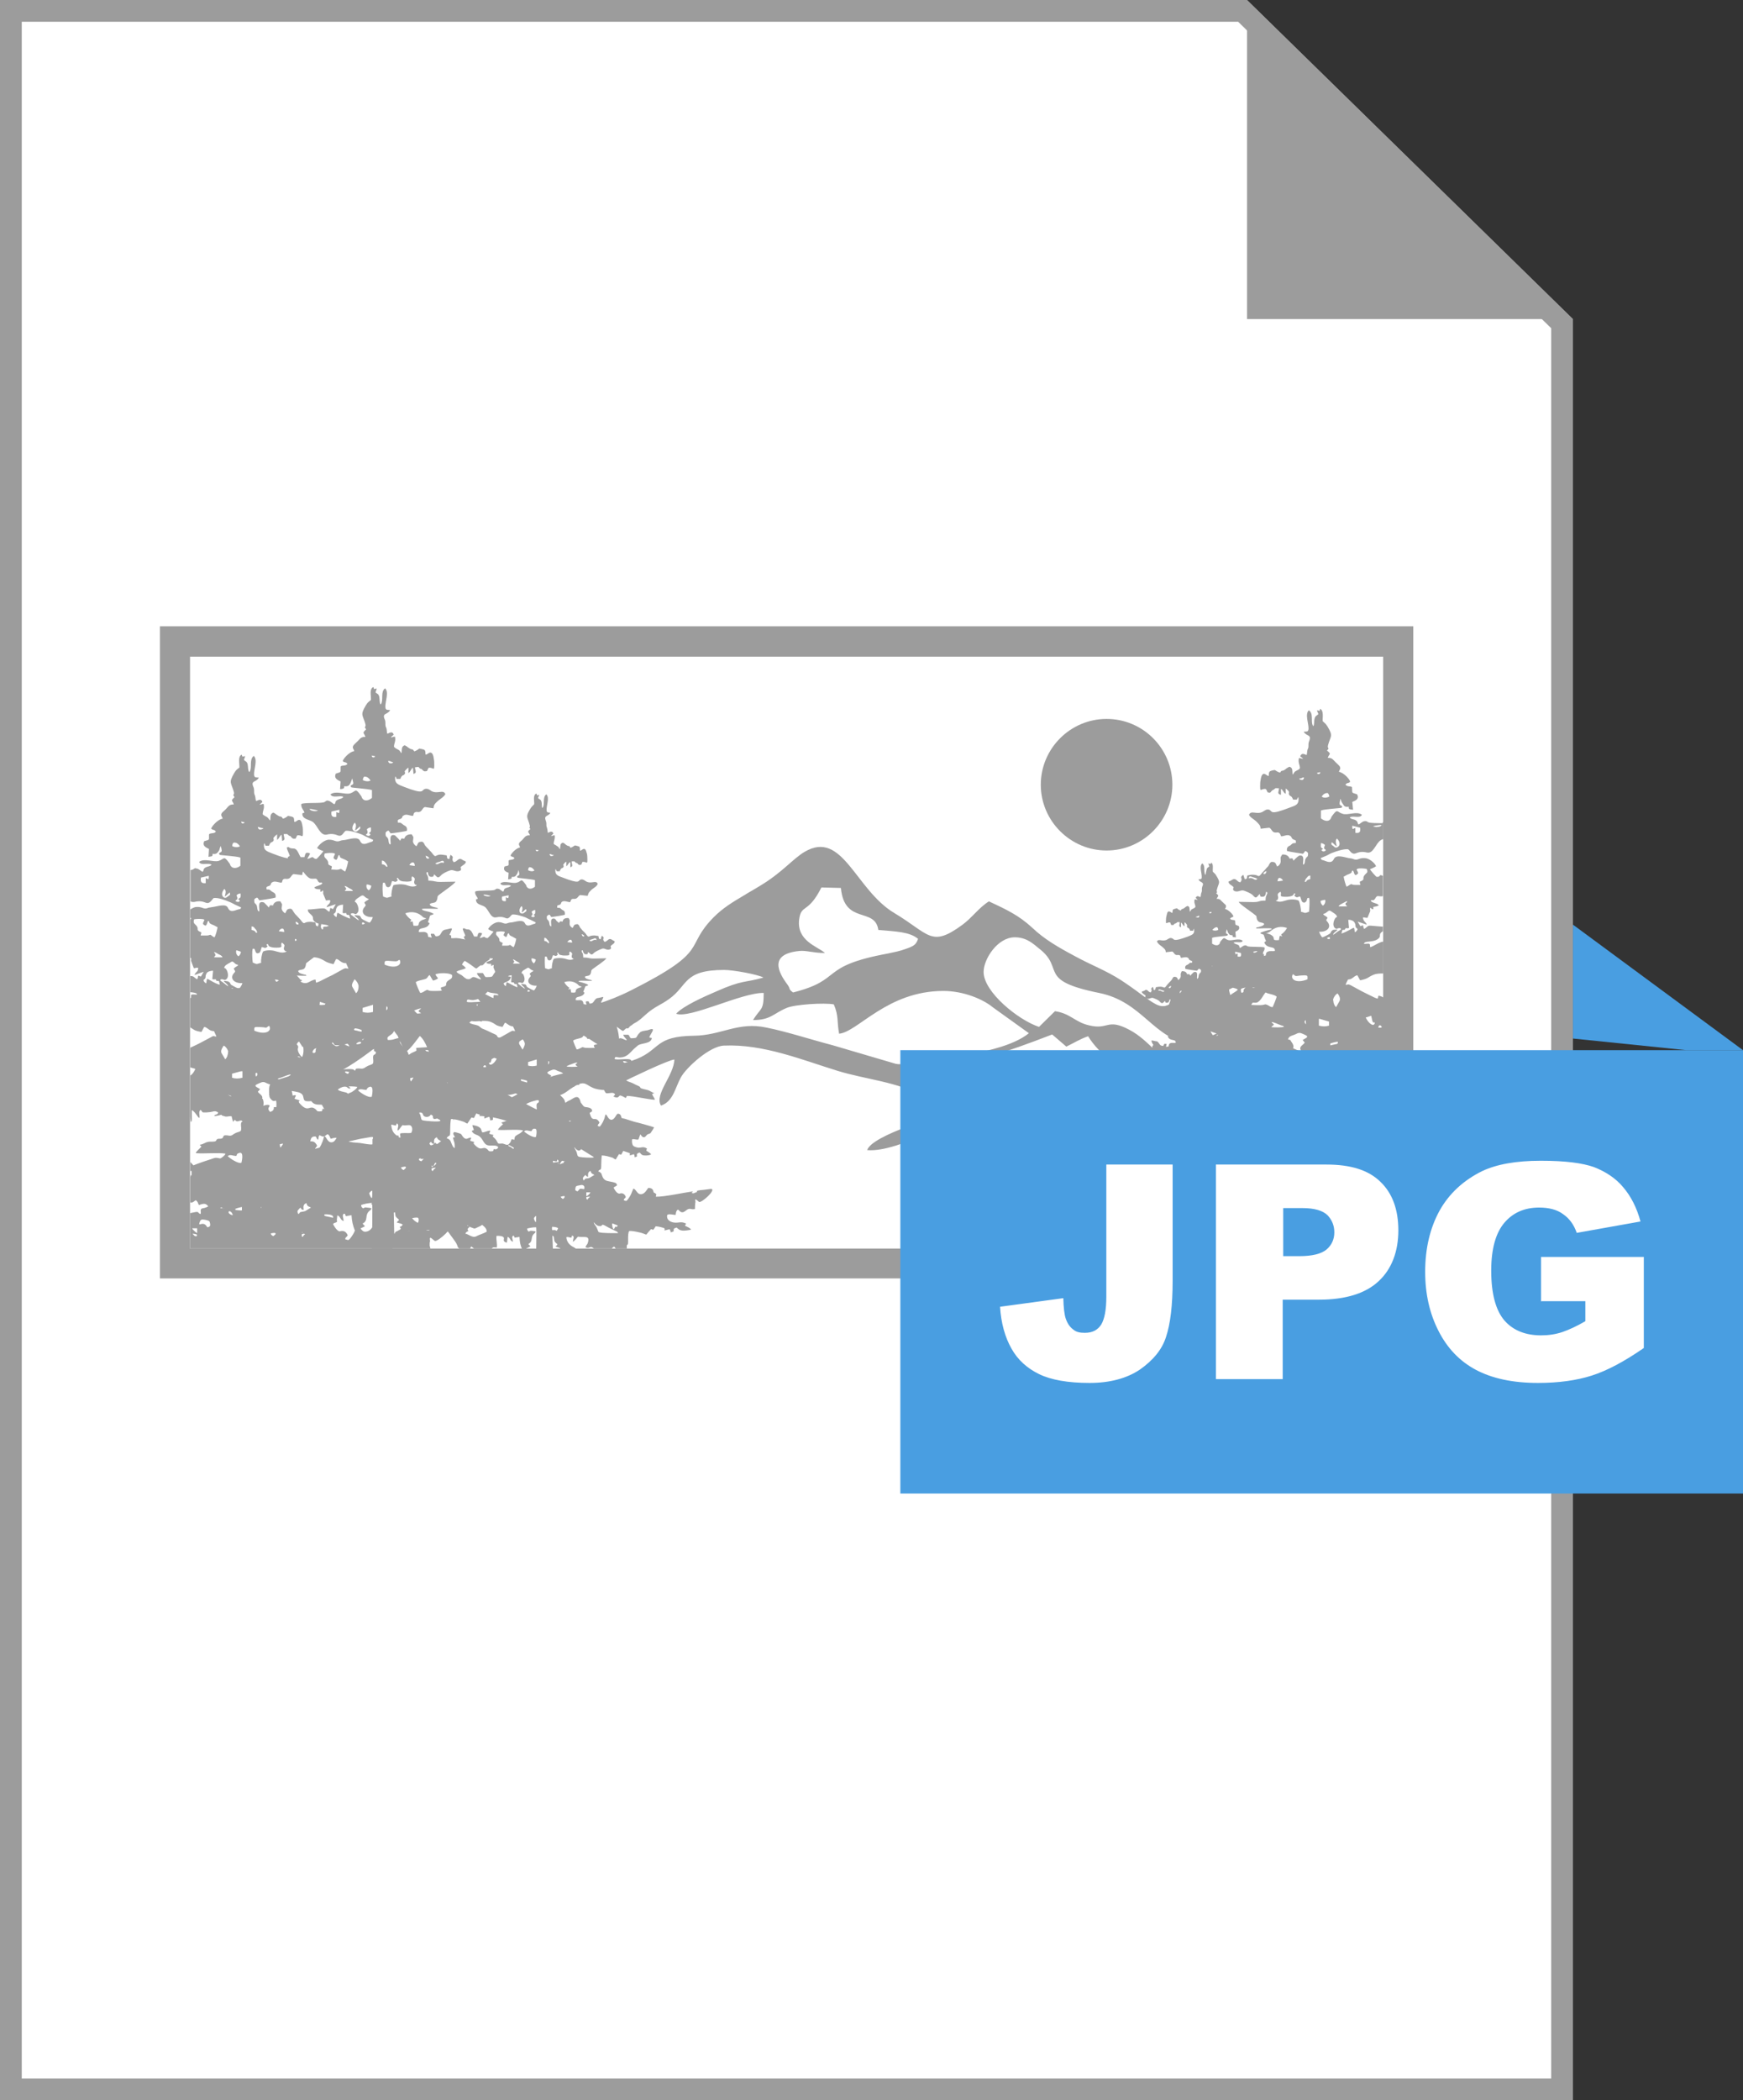
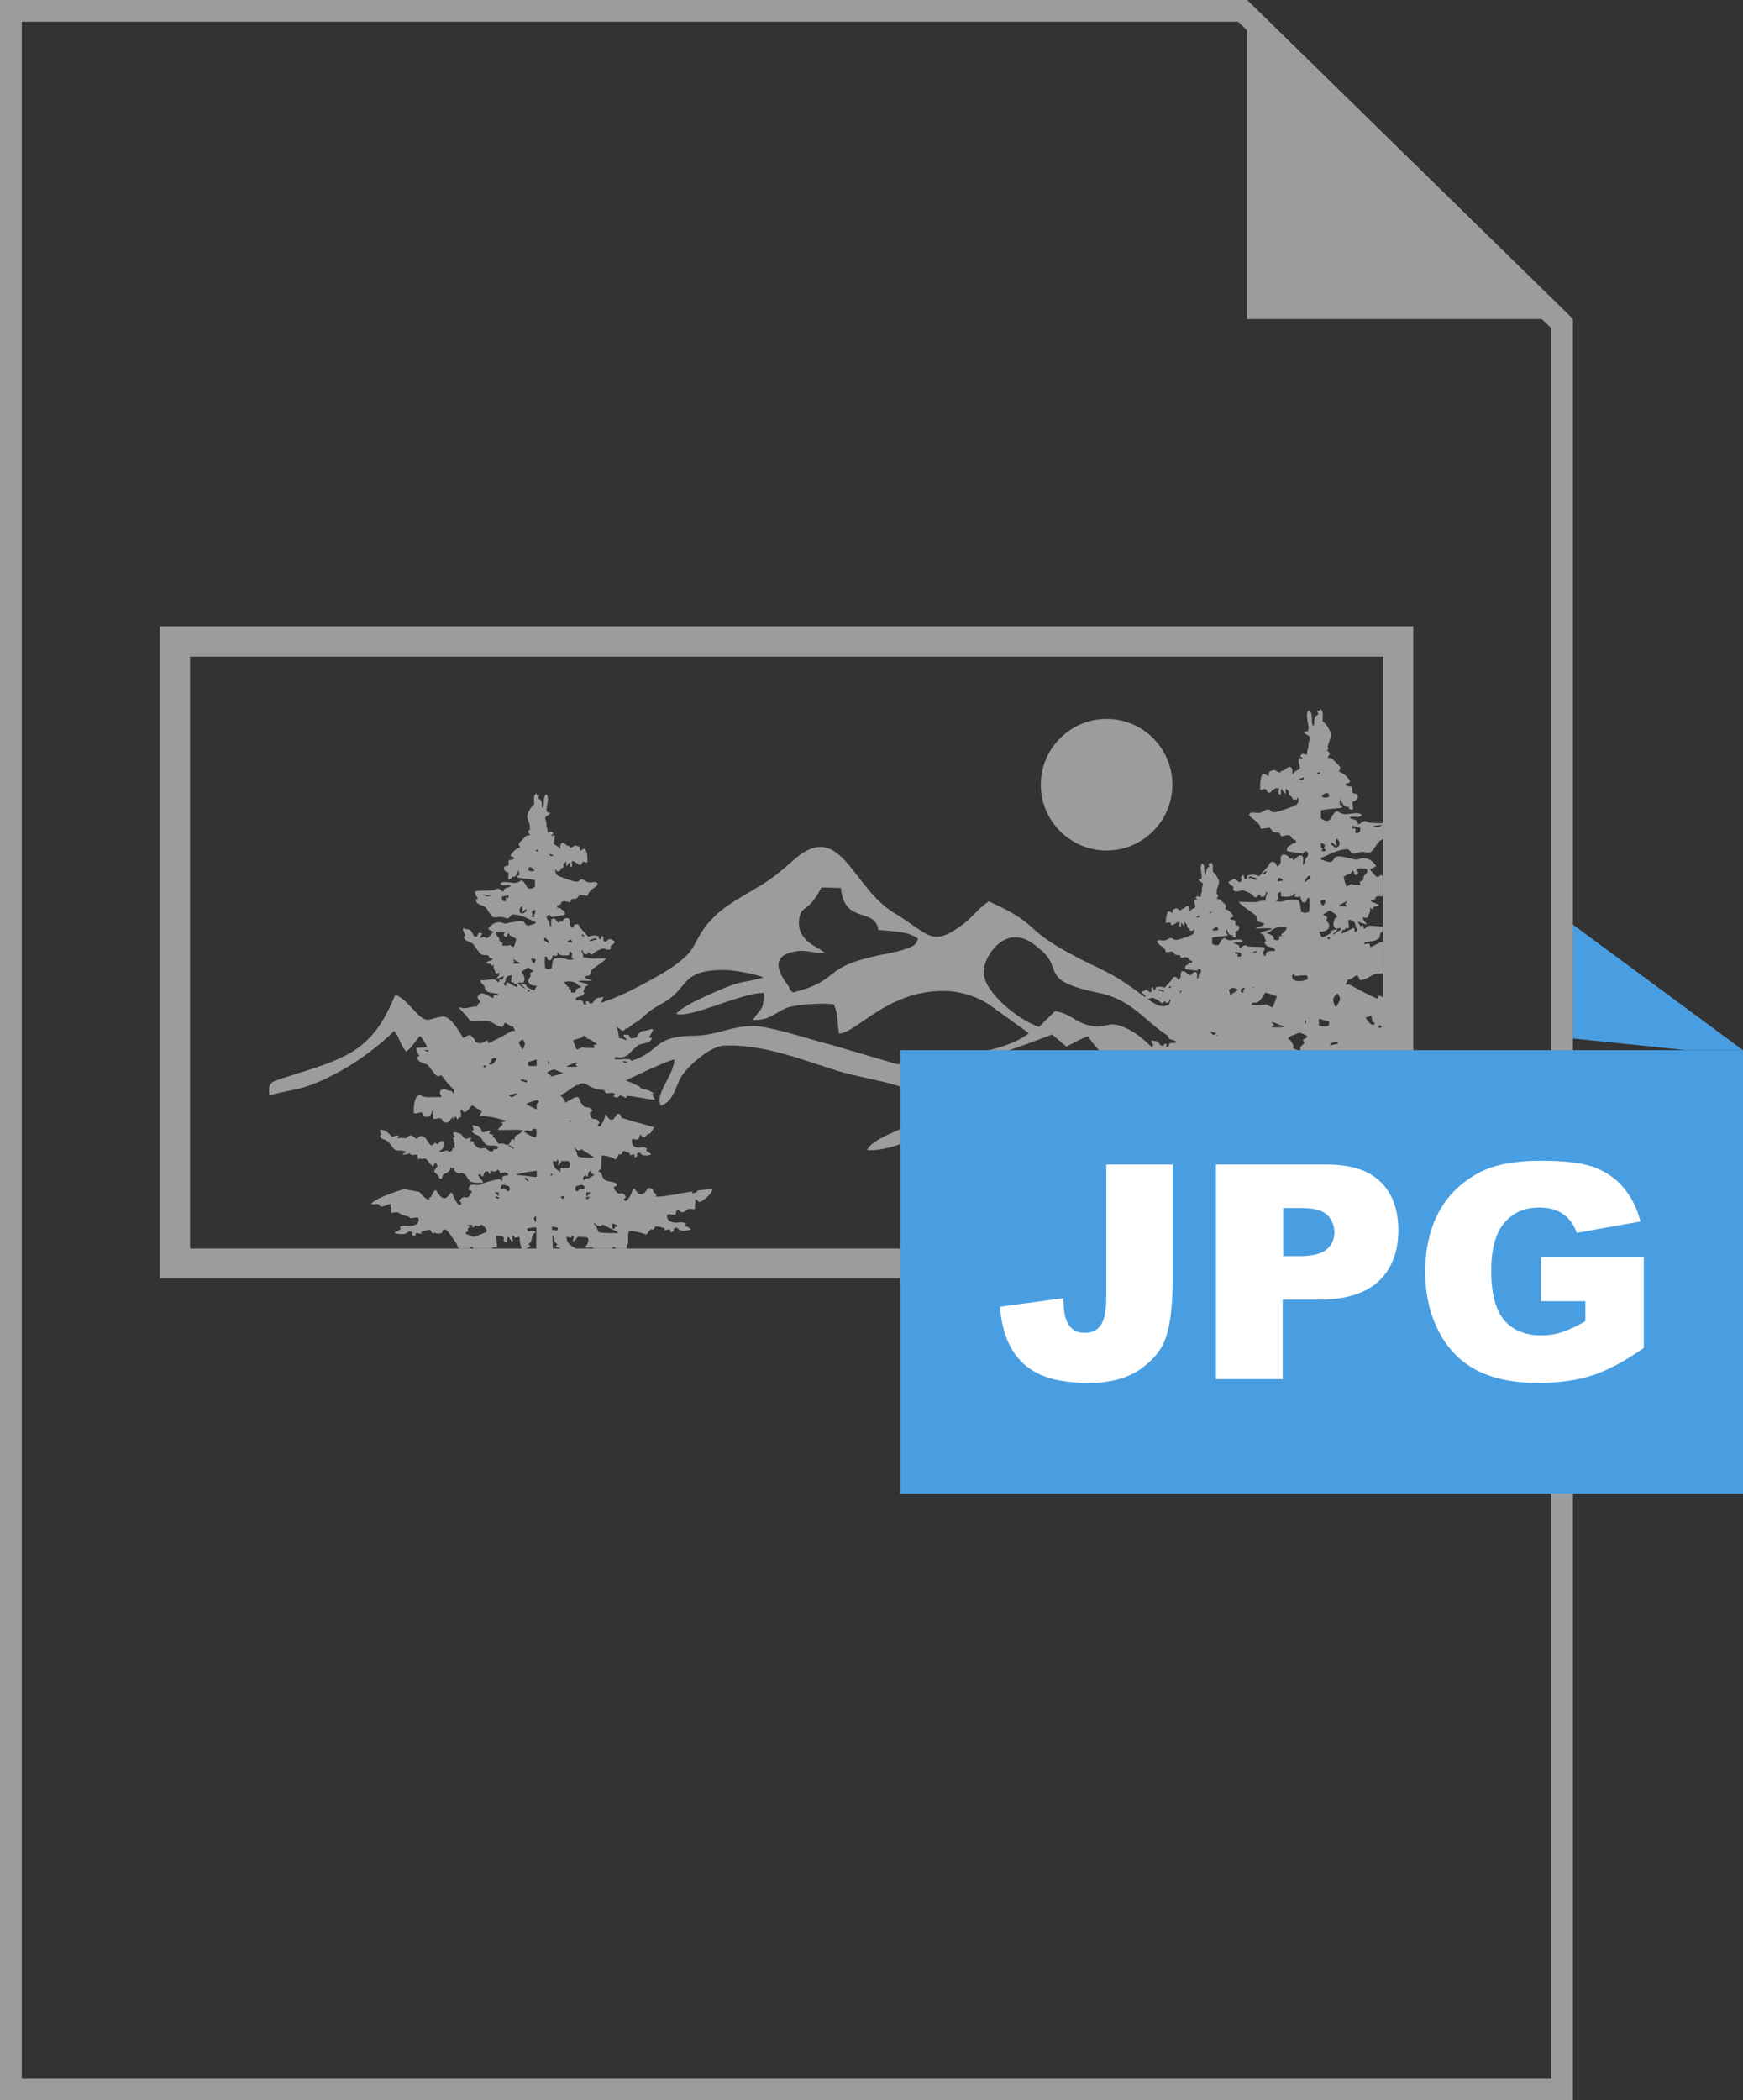
<svg xmlns="http://www.w3.org/2000/svg" id="_レイヤー_2" data-name="レイヤー 2" viewBox="0 0 68.88 83">
  <rect x="0" y="0" width="68.88" height="83" fill="#333333" stroke="none" />
  <g id="_レイヤー_1-2" data-name="レイヤー 1">
    <g>
      <g>
-         <polygon points=".43 82.57 .43 .43 49.1 .43 61.73 12.79 61.73 82.57 .43 82.57" fill="#fff" stroke-width="0" />
        <path d="M48.93.86l12.37,12.11v69.17H.86V.86h48.06M49.28,0H0v83h62.16V12.61L49.28,0h0Z" fill="#9c9c9c" stroke-width="0" />
      </g>
      <polygon points="62.16 12.61 49.28 12.61 49.28 0 62.16 12.61" fill="#9c9c9c" fill-rule="evenodd" stroke-width="0" />
      <polygon points="62.16 36.54 68.88 41.5 66.64 41.5 62.16 41.04 62.16 36.54" fill="#499ee1" fill-rule="evenodd" stroke-width="0" />
      <path d="M6.32,24.75h49.53v25.77H6.32v-25.77ZM7.51,25.95h47.15v23.39H7.51v-23.39Z" fill="#9c9c9c" fill-rule="evenodd" stroke-width="0" />
      <path d="M32.59,37.65c-.29-.25-1.11-.47-1.01-1.31.08-.63.35-.21.88-1.27l.77.02c.14,1.47,1.35.74,1.48,1.66.69.06,1.23.07,1.57.35-.08.24-.18.29-.49.4-.25.09-.42.12-.7.18-2.77.51-1.73,1.03-3.75,1.54-.2-.15-.08-.11-.22-.31-.36-.48-.75-1.21.47-1.33.26-.03.54.08,1,.08h0ZM19.21,41.94c.98-.33,1.55-1.3,2.8-1.3,1.13,0,1.58.85,2.46,1.02,0-.4.03-.69-.1-1.09.66-.02.82-.18,1.14-.47.37-.33.58-.37.93-.62.76-.54.55-1.15,2.18-1.15.37,0,1.33.18,1.55.3-.75.22-.79.07-1.89.56-.44.19-1.28.56-1.56.87.54.21,2.62-.85,3.46-.82,0,.73-.12.57-.42,1.07.7,0,.8-.26,1.33-.48.33-.14,1.48-.21,1.86-.14.2.46.12.69.21,1.16.74-.07,1.9-1.69,4.12-1.69.79,0,1.56.32,1.96.65l1.42,1.02c-.57.46-1.54.68-2.35.84-.53.09-2.5.47-2.91.37l-2.48-.73c-.88-.23-1.82-.54-2.62-.7-1.14-.25-1.79.31-2.88.32-1.54.02-1.31.53-2.26.92-1.18.47-2.82.33-3.95.93-.36.19-.68.44-.98.58-1.49-.76-1.95-3.02-2.69-3.19-.64.06-.62.34-1.12-.18-.3-.31-.46-.54-.8-.68-.95,2.33-1.98,2.51-4.55,3.33-.45.15-.45.21-.43.65.95-.29,1.24-.1,2.86-.99.62-.33,1.66-1.11,2.07-1.56l.15.2s.05.15.09.21c.05.13.16.32.24.41.19-.13.42-.47.54-.62.24.19.36.67.48.92.36.75.97,1.42,1.76,1.93.04.02.2.12.2.13v.03l-.09.15c.82,0,1.59.44,2.57.57.96.13,2.11.11,3.23.11-.78-.29-2.21-.19-3.95-1.15.46-.26,1.18-.18,1.59-.48.91-.68.64-.14,1.41-.08.41.03.51-.15.74-.27.35-.18,1.87-.91,2.12-.93-.02.64-.8,1.37-.53,1.82.49-.16.56-.71.79-1.12.21-.38,1.13-1.23,1.7-1.25,1.56-.07,3.1.57,4.5,1,1.11.34,2.41.44,3.31.99.75.45.89.32,1.52.59-.76.15-3.49.96-3.67,1.55,1.31.11,3.68-1.47,4.98-1.47.59,0,.32.35.92.33.45-.02.55-.34.73-.54.52,0,.81-.04,1.15-.16l.46.51c.49-.38-.05-1.43,3.68.24.81.36,3.33.93,4.64.98l-4.63-1.54c-1.45-.53-3.24-.98-4.03-1.97-1.49.58-2.02,1.58-4.34,1-.36-.09-1.09-.32-1.34-.48,2.21-.43,3.09-.7,5.09-1.47l.56.48c.31-.15.54-.3.86-.41.91,1.47,3,2.03,5.09,2.3.36.04.85.1,1.23.12h3.93c-1.88,0-5.46-.65-6.58-1.14-.87-.37-1.23-1.1-2.03-1.53-.9-.48-.82.01-1.6-.18-.57-.13-.73-.47-1.35-.56l-.63.62c-.82-.27-2.19-1.38-2.19-2.17,0-.51.55-1.37,1.23-1.37.48,0,.73.26.97.45,1.03.8-.11,1.25,2.37,1.75,1.73.35,2.15,1.84,3.64,2.01l.12-.87c2.14.35,4.39,2.64,7.34,2.57-.33-.32-3.41-1.45-4.13-1.84-.98-.52-1.95-1.09-2.48-1.88-.13-.21-.26-.43-.55-.49-.36-.09-.42.03-.55.23-.91,1.34-.96.79-2.52-.23-.62-.4-1.17-.59-1.86-.97-.62-.33-1.19-.66-1.66-1.11-.52-.48-1-.71-1.71-1.04-.4.25-.67.65-1.04.92-1.25.92-1.3.38-2.7-.46-1.54-.92-2.04-3.3-3.54-2.42-.46.27-.88.81-1.74,1.33-.24.15-.43.25-.67.4-.44.26-.82.49-1.18.85-1.21,1.22-.09,1.29-3.26,2.89-1.93.98-3.19.73-4.65,1.8-.31.22-.9.67-1.08,1.01h0Z" fill="#9c9c9c" fill-rule="evenodd" stroke-width="0" />
-       <path d="M17.01,49.34H7.51v-1.4c.42-.09.25-.04.41.04.03-.05.01-.09.01-.14,0-.1.09-.09.18-.11.08-.02.15,0,.11-.07-.11-.15-.25-.07-.36-.04-.05-.09-.03-.12-.12-.19-.05.02-.1.08-.15.09h-.07v-1s.01-.04.02-.08c.11.02.18.01.22-.08-.04-.07-.14-.08-.24-.09v-.35c.05.06.1.09.13.15.1.16.05.15.24.13.1-.01.21.1.31.06.04-.01.08-.07.1-.11l.07-.13.13.02c.01-.19.04-.16.18-.24.05-.03.21-.13.23-.21-.25-.05-.85.01-1.17-.02,0-.07.18-.2.22-.26l-.07-.07c.18-.03.19-.09.35-.12.09-.01.14,0,.23-.01.11-.02.05-.07.13-.1.03-.02.12,0,.16-.02.07-.02.04-.07.1-.12.18-.03.22.07.37-.05.18-.12.29-.07.3-.18.01-.09-.02-.19,0-.26.02-.08.07-.03.1-.11.03-.08-.04-.05-.07-.1v-.55c-.12.02-.11.13-.23.07-.07-.03-.02-.04-.12-.01-.04.02-.1.03-.12.05.03.08.32.15.37.24l-.15.04c-.05-.02-.03-.03-.1-.08-.07-.03-.16-.12-.24-.11-.02.01-.03.02-.05.03l-.02.02-.03.03s.03.03.09.04l-.11.07s.03.02.04.03l.05.04c-.16.03-.14.03-.23-.07-.21-.21-.13-.07-.55-.05-.24.01-.12-.02-.24-.1-.09.09-.01.23-.04.32-.08-.03-.16-.25-.3-.31v.25c0,.1.02.19-.04.22l-.02-.18h0v-1.66c.08-.04.15-.14.2-.26l-.2-.06v-.78s.04-.02.07-.03c.11-.05.21-.1.31-.15l.45-.24c.11-.07.09-.02.2-.02-.01-.05-.07-.15-.09-.21-.14-.01-.18-.05-.29-.13-.06-.03-.04-.03-.1-.04l-.11.2c-.3-.05-.3-.1-.44-.18v-1.17s.02,0,.03.01c.01-.09-.03-.13.05-.14.04-.01.12.01.19,0-.02-.05-.04-.05-.11-.07-.05-.01-.11-.02-.16-.02v-.64c.15,0,.12.04.27.13.03-.04.03-.1.04-.14.11.01.01.01.11.03l.11-.19-.36.13c.02-.1.1-.11.13-.2.05-.15-.07-.07-.16-.07l-.11-.29s.01-.07,0-.12c-.01,0-.02.01-.03.01v-1.52s.03-.04.04-.06c-.01,0-.03,0-.04-.01v-.33c.09-.06.18-.1.25-.1.26-.01.27.12.47.03.05-.01.12-.02.18-.03.18-.02.51-.15.59.04.09.19.23.11.4.06.08-.02.1-.01.12-.08l-.24-.11c-.08-.04-.16-.09-.25-.12-.13-.06-.44-.17-.6-.14-.05.05-.1.14-.18.18-.13.07-.2-.12-.57-.03-.07.01-.12,0-.16-.02v-1.24s.08-.01.09-.02c.05-.02.07-.07.14-.04.11.01.19.12.25.13.07-.09,0-.11.13-.18.07-.03.18-.04.22-.1-.14-.09-.42.05-.49-.11.2-.16.56.02.77-.04.23-.07.19-.24.43.1.03.03.02.07.05.1.1.14.29.07.38-.01v-.32c-.15-.06-.79-.09-.82-.11-.07-.1.04-.07.08-.14.01-.04-.02-.16-.04-.21h0s-.04.11-.04.11c-.01.06-.03.08-.05.11-.06.08-.1.11-.23.09,0,.07.01.07-.04.1-.03.01-.09.01-.12.02l.02-.31c-.14-.07-.27-.13-.19-.31.24-.07.18-.03.19-.24v-.02c.02-.08.22-.02.27-.12-.08-.1-.1-.04-.18-.11-.02-.04.22-.36.45-.4-.02-.09-.09-.12-.04-.21.02-.04.1-.1.13-.13.13-.12.15-.23.35-.22-.05-.18-.15-.12.03-.29l-.05-.07c.02-.08.04-.04.02-.14-.1-.37-.22-.34.02-.75.08-.13.09-.12.2-.21.01-.16-.07-.43.09-.51t.03.08c.08-.01.03-.01.11-.02l-.05.15c.08.08.12.05.15.19.02.1,0,.21.06.29.01-.01,0,0,.02-.02.1-.18-.03-.48.16-.62.16.16,0,.53.01.74.01.14.08.1.19.12-.11.2-.34.1-.21.38.04.11.01.19.03.26.01.04.03.06.04.13.01.04.01.12.03.15.04.01.19-.13.25.04l-.08.08s0-.02-.03.03c.09-.01.08-.03.16-.03.04.2-.04.25-.04.41.07.06.09.06.16.1.09.06.09.12.14.14.02-.15-.02-.25.12-.31.08.03.12.09.19.12.12.08.11-.01.19.12.09-.01.2-.11.2-.11.03,0,.16.03.2.05.1.08-.03.27.15.15.12-.1.18-.01.21.13.01.07.03.13.03.21.01.42-.01.2-.22.23-.03.03-.04.09-.07.13-.12.01-.11,0-.18-.07-.05-.07-.02-.01-.08-.05-.11-.08-.01-.06-.21-.06,0,.12.1.23-.06.27l-.02-.24c-.07.02-.09.14-.18.2v-.22s-.09.07-.11.1c-.08.09,0,.05-.03.15-.06.1-.1,0-.18.2h-.14c-.02-.06-.02-.07-.05-.1-.05.29.11.32.33.41.82.32.7.14.82.09.11-.04.21.04.27.08.25.14.47-.08.55.12-.04.1-.18.18-.26.24-.04.03-.1.09-.13.13-.07.08-.06.1-.08.19l-.34-.04c-.1.04-.1.18-.24.19-.07.01-.1-.02-.15.01-.07.04-.04.09-.08.14-.12,0-.26-.08-.36-.02-.09.04-.04.08-.1.13-.03.03-.09.02-.14.07v.08c.09.03.07-.01.12.02.03.01.07.06.11.08.1.05.15.09.13.23-.08.03-.52.09-.64.11-.04-.04-.04-.08-.09-.11-.05.02-.08.03-.11.07-.01.19.03.13.09.23.04.07.01.23.1.25.04-.07-.09-.41.14-.37.08.02.01-.01.07.03.02.02.04.04.07.07.03.03.07.07.1.11l.02-.02v-.02s0-.01.03-.04c.03-.02.07,0,.12,0,.03-.12.14-.18.29-.16.09.16.07.06.05.27,0,.09.09.18.14.2.07-.1.04-.18.22-.18.08.03.08.09.13.15.03.05.08.1.12.14.04.05.09.09.13.14.18.24.11.1.33.09.11-.01.16.01.26.02.04.12-.02.11.1.16.03-.04.02-.12.05-.18.19.13-.02.12.12.3.16-.03.18-.22.35-.09.07.04.07.01.13.05,0,.1-.14.14-.21.22.01.07.04.07.01.11-.01.03-.08.05-.13.05-.11.01-.19-.08-.31-.03-.09.03-.29.12-.35.2-.13.14-.15.04-.26-.05l-.03.09c-.13.04-.19,0-.21-.11-.02-.09,0-.04-.05-.07-.04.07,0,.09.03.15.03.08.02.11.03.19.32.01.21.07.49.07.2,0,.38-.02.58-.02-.03.09-.54.44-.66.54-.08.06-.03.07-.07.16-.05.18-.2.09-.29.18.03.1.15.11.24.14.09.02.05-.01.09.05-.14.01-.54-.03-.64.01.03.04.04.03.11.05.09.02.24.07.32.1.04.02.02,0,.03.04-.2.08-.08-.02-.22.31l.07.04c-.11.29-.45.11-.43.35.09.02.2-.01.27.01.09.04.09.11.1.18l.14.03c-.01-.07-.05-.1-.03-.15h.12s.07.1.07.1c.2,0,.18-.11.27-.21.05-.05.09-.04.18-.05.08-.02.11-.05.19-.04,0,.07-.08.2-.1.25l.07.03v.1c.11.02.13-.02.32.01.2.03.87.2.98.27-.02.07-.03.04-.09.09.06.03.12.04.18.04.13,0,.08.13.09.2.02.09.05.1.05.22-.04.04-.07.04-.12.09-.07.05-.09.08-.12.12-.1.09-.05-.01-.16.07-.18.11-.07.15-.36-.07-.07-.04-.18-.13-.24-.15-.03.03-.08.1-.1.16h.02s.01.02.01.02l.05.04s.02.01.03.02l.04.04c-.1.08-.27.07-.37.15.05.07.13.09.21.14.05.04.15.14.22.17.16.02.15-.11.27-.09.09.02.19.09.27.1-.04-.1-.14-.14-.16-.25l.24-.02c.05.08.04.12.1.19.4-.01.18-.03.45-.29.09-.08.15-.08.3-.08.09-.01.25-.11.3-.05.03.08-.16.3-.16.37l.11.02c-.03.29-.51.22-.66.36-.06.06-.14.11-.19.17-.19.19-.33.37-.64.4-.13.01-.26-.09-.25.07.14.07.64-.05.74.04.03.02.07.08.07.13v.03c-.1.01-.33-.14-.43-.09.06.15.37.05.36.29-.03.09-.31.11-.38.2.07.03.22.1.24.18-.14,0-.11-.1-.26-.08-.08.02-.2.07-.24.12.08.07.21.08.32.11.1.03.1.11.26.16.19.07.26.13.43.19.04.02.07.03.09.07,0,.01.01.02.01.02h0c.02.06.27.09.35.12.11.04.22.13.3.14l-.1.04c.02.11.11.16.13.26-.15.01-.51-.05-.67-.08-.14-.03-.51-.09-.65-.09-.01.04-.01.05-.05.09-.09-.03-.16-.09-.26-.12-.07.03-.08.09-.14.1-.03.01-.05,0-.09-.01l-.08-.04s.04-.05.08-.09c-.1-.14-.25-.04-.43-.07-.08-.07-.2-.35-.24-.46-.04-.11-.08-.1-.2-.13-.09-.02-.21-.06-.3-.07.05.11.19.21.22.31-.38.04-.3-.05-.36-.22-.07-.14-.26-.14-.44-.18l.07.36c-.16.02-.19-.05-.25.09-.12,0-.2-.07-.31-.08-.16-.02-.21.09-.32-.03-.13-.13-.07-.22.02-.36.06-.09.04-.02.12-.08-.04-.15-.2-.14-.35-.22-.12-.07-.2-.01-.32.04-.21.09-.02.13.09.21l-.09.1c.04.09.25.15.15.32-.09.14-.27.11-.22.27.24.04.42-.14.54-.04-.03.1-.14.1.08.33.11.1.16.13.21.3.09-.04.04-.04.19-.1.16-.06.38-.32.49-.02.04.09.01.1.08.19.15.2.16.11.36.2.09.03.13.06.13.15-.13.12-.16,0-.07.24.11.25.24-.02.4.29-.03.09-.07.06-.08.15.03.02.04.03.09.04.11-.1.21-.33.25-.48,0-.02,0-.03.01-.04.01-.04,0-.02.02-.04.08.01.12.26.29.24.15-.01.19-.22.27-.29.09.01.14.04.16.11.05.12-.01.08.18.13.15.04.31.1.46.13.18.05.81.22.93.26-.06.05-.08.13-.12.2-.07.12-.07.09-.18.14-.09.03-.09.12-.2.13-.1.01-.11-.09-.18-.13-.04.1-.04.12-.08.24-.12.02-.19-.04-.3-.01-.02.08-.01.19.02.25.03.08.11.1.2.12.2.07.26-.08.48.07-.02.03-.03.04-.04.09.07.05.19.11.22.19-.07.04-.21.05-.31.05-.12-.01-.18-.07-.21-.14-.09.01-.09.03-.14.07v.13c-.06.01-.04.02-.11.03,0-.05-.01-.11-.04-.14l-.19.05v-.09h0s-.32-.11-.32-.11l-.09.18-.1-.02-.16.24c-.07-.02-.07-.04-.14-.07-.15-.06-.34-.11-.51-.11-.02.09-.03.33-.03.43.01.35-.04.16-.14.33.11.03.15.09.19.2.1.29.25.25.47.31.1.02.22.04.22.16-.05.07-.08.02-.16.1.02.04.14.27.26.29.03,0,.21-.09.32.15-.04.1-.08.05-.1.16.1.02.11.07.19-.02.2-.25.2-.36.27-.53.15.04.18.29.37.25.18-.02.25-.2.34-.29.13,0,.2.04.23.15.03.12.03.03.1.11.08.07,0,.07.02.14.38.01,1.27-.19,1.73-.24-.03.07,0,0-.03.03l-.02.03s-.01,0-.01.01c.11.04.13-.01.24-.04.04-.08-.02.08,0-.03.01-.03-.02,0,.02-.03.03-.02.25-.04.3-.05l.37-.04c.22.05-.44.64-.57.62-.07-.03-.23-.24-.2-.04.02.09-.01.03-.01.15v.08h0ZM10.87,48.8c.05-.09.01-.05.01-.07-.05-.02-.11,0-.18.01.01.07.04.07.1.11l.07-.06ZM7.79,48.79s-.13-.05-.18-.03c.01.01,0,.01.02.02.07.08.09.08.15.07v-.06ZM12.08,48.75s-.13,0-.16.03c0,.07-.01.08.04.1l.02-.03c.04-.07.06-.04.1-.1h0ZM11.9,48.56v.16c.07-.01.18-.11.2-.18h-.2ZM7.79,48.54h-.19c0,.05.13.15.19.19v-.19ZM8.19,48.5c.11-.02.14-.05.1-.2-.01-.07-.12-.08-.2-.1-.13-.02-.16-.01-.2.1-.08.22.15-.1.3.2h0ZM11.81,48.39c.03-.15-.07-.21-.21-.18-.19.04-.2.01-.21.22.03.04.04.04.1.05.16-.13.04-.14.32-.1h0ZM9.2,48.02s-.04-.19-.18-.15c0,.1.13.15.18.15h0ZM9.58,47.62c0-.09.01-.09-.07-.09l-.4.07c-.18.03-.35.08-.52.11.02.02.01.01.04.02l.45.05c.08.01.41.07.48.05v-.22ZM10.33,47.7s-.03-.02-.1-.02v.09c.05-.01.08-.02.1-.07h0ZM12.12,47.54c-.13.04-.14.12-.12.27-.08.01-.1-.05-.13-.09-.01.01-.08.09-.1.11-.01.02-.02.03-.01.08l.03.07c.08-.05.02-.07.12-.09q.08-.01.15-.03l.23-.14c-.1-.05-.15-.04-.18-.18h0ZM11.1,47.38c.05-.09.05-.23-.02-.29-.09-.07-.2.02-.32-.03-.05.05-.13.19-.19.22-.04-.09.09-.2-.03-.29l-.03.06s.01.01-.02.04l-.18-.03c.02.24.1.37.29.48.06.03-.02.02.08.02-.01-.08-.03-.09,0-.15.11-.04.3,0,.43-.03h0ZM11.67,46.52c-.05.04-.08.11-.19.05-.08-.04-.09-.1-.15-.14.01.07.09.16.12.24.05.14.01.19.13.21.1.02.57.05.66.02-.02-.07,0-.02-.07-.07l-.51-.32ZM8.52,46.49s.03-.02-.12-.1c-.04-.02-.11-.07-.15-.07.01.09.07.03.2.14.03.03.01.02.03.03.08.02.02,0,.04-.01h0ZM9.54,45.95s.13-.49-.11-.38c-.09.03-.06.07-.09.11-.14,0-.26-.08-.34.01.08.08.41.31.54.26h0ZM11.06,45.23c0,.08.01.08.03.12l.05-.08s.04-.02.04-.08l-.13.03ZM9.14,43.31c-.06-.03-.25-.08-.32-.07.01.09.03.07.13.1.06.01.12.03.18.03v-.07ZM9.57,42.32l-.4.11v.16c.13.04.26.04.41,0v-.27ZM10.17,42.47c.01-.09-.04-.08-.05-.08-.03.04-.03.03-.01.15.03-.01.04-.02.07-.08h0ZM11.39,42.58c.02-.08.06-.04.1-.12-.1,0-.27.09-.4.13-.01,0-.07.02-.07.02l-.04.02h-.01c.04.06.43.04.52.03-.04-.06-.06-.03-.1-.09h0ZM9.02,41.58c0-.09-.11-.24-.18-.26-.05.08-.13.19-.09.29l.15.25c.07-.06.11-.17.11-.27h0ZM12.69,41.13c-.12-.07-.48-.07-.64-.02.01.07.07.11.1.18-.04.04-.13.08-.2.08-.02-.05-.1-.15-.13-.21-.07.03-.05.05-.1.11-.07.08-.32.08-.45.18.01.05.14.37.18.42.07,0,.12-.04.18-.08.13-.05.08-.03.19-.01.08.02.38.01.48,0-.06-.12-.08-.12.09-.16.18-.05-.02-.12.19-.26.08-.06.15-.07.12-.21h0ZM10.5,40.61c-.05-.01-.12-.02-.18-.02-.31-.02-.27,0-.27.14.45.19.71.01.59-.19-.08.02-.07.07-.14.07h0ZM9.26,39.09c-.05-.03-.13-.09-.11.04q.08,0,.11-.04h0ZM11.69,38.91c-.13-.04-.1-.03-.19-.1-.18-.15-.4-.19-.64-.11.02.07.15.22.23.25-.01.08,0,.02-.02.06-.01.01,0-.01-.02.03.1,0,.01-.02.1,0l.03.15c.33.03.11-.07.29-.19.1-.07.15-.04.22-.1h0ZM8.51,38.7c-.07,0-.08.01-.12-.01l.03-.33c-.11,0-.23.04-.26.11-.08.15.02.16-.12.26.02.07.05.1.11.13.04-.22-.01-.21.21-.09.05.03.25.14.33.14l-.04-.14c-.12-.02-.08.02-.13-.08h0ZM9.03,38.8c.08.02.05.07.11.12.03.02.26.15.31.15.04-.04.11-.14.13-.22-.33.02-.52-.19-.33-.4.09-.09.01-.08-.01-.18.09-.08.11-.07.14-.1.03-.02.01,0,.03-.04-.07-.02-.09-.02-.15-.08-.04-.04-.08-.08-.15-.02-.14.08-.22.11-.25.21.04.04.03.01.07.05.06.08.14.3.01.41-.08.07-.12-.04-.23.01,0,.07.01.04.07.09.02.01.04.03.08.06.05.04.11.09.16.12-.01-.08-.14-.15-.18-.21.04-.01.13,0,.2.02h0ZM8.79,37.83c-.02-.07-.09-.09-.15-.12-.05-.03-.11-.07-.18-.09.02.09.05.03.05.11.01.05-.03.05-.05.1h.33ZM9.52,37.61s-.11-.04-.18-.06c-.03.1.01.19.08.24.05-.03.1-.1.1-.19h0ZM11.27,37.58s0-.01-.01-.01c-.01-.01-.02-.02-.03-.03-.06-.13.11-.18-.09-.29-.09.11.11.2-.21.2-.04,0-.11,0-.16-.01-.16-.03-.15-.07-.19-.14l-.05.03c.01.05.04.02.04.08-.12.1-.11.02-.23.02-.03.09-.04.24-.15.24-.05.01-.09-.03-.1-.09-.04-.08-.01-.09-.1-.09-.04.08-.02.45,0,.55.21.09.13.05.33.01-.02-.1.03-.38.08-.45.12-.06.35-.06.49-.01.1.02.24.09.4.03.11-.04-.07.03.02-.01l.02-.02h-.05ZM11.23,36.83c0-.23-.18-.12-.21-.03l.21.03ZM10.16,36.86c0-.07-.04-.13-.08-.16-.05-.08-.09-.09-.14-.09v.14c.22.04.11.12.22.11h0ZM12.39,36.7c.01-.1-.08-.08-.15-.04-.05.02-.14.03-.19.08.14.09.15-.09.34-.03h0ZM11.8,36.52s.02-.02-.05-.07c-.02-.01-.03-.02-.07-.02,0,.05.04.14.12.09h0ZM8.59,36.64c-.06-.03-.13-.08-.2-.1-.19-.08-.07-.1-.16-.15-.05.05-.03.12-.1.19-.07-.02-.07-.03-.11-.07.01-.13.14-.17-.03-.19-.11-.01-.22-.01-.32.01-.05.17.03.17.1.26.09.12-.02.15.11.22.02.01.04.02.07.03.01.09-.01.04-.02.13h.21c.13,0,.1-.02.18-.03.04.03.11.09.16.1.04-.07.11-.32.12-.41h0ZM9.42,35.52c.11-.05.09-.08.09-.21-.07,0-.12.02-.16.07.01.09.04.03.03.15l-.07.06s-.01,0-.01.01l.05.03c.08.03.1,0,.13-.03-.01-.04,0-.01-.04-.05,0,0-.01,0-.01-.01h-.01ZM8.85,35.47c.08.03.12-.02.16-.05.07-.05.1-.05.07-.15-.05.02,0,0-.05.04-.06.04-.11.11-.15.12.02-.07.08-.23-.01-.3-.05.03-.18.25-.01.34h0ZM8.12,34.7c.08,0,.14.14.13-.09l-.31.07c-.02.15,0,.24.19.22v-.2ZM9.48,33.44c-.05-.07-.12-.16-.25-.14-.03.03-.05.05-.05.14.09.04.21.06.31,0h0ZM10.28,32.7s-.05-.01-.09-.02c0,.05.02.07.06.1.03,0,.07,0,.1-.01.06-.02.04-.03.06-.04l-.12-.02ZM9.67,32.5s-.09-.03-.14-.03c.01.09.09.09.14.03h0Z" fill="#9c9c9c" fill-rule="evenodd" stroke-width="0" />
      <path d="M22,48.64c.02-.05.1-.1.01-.13-.05-.02-.14-.03-.19-.03-.01.04-.01.08,0,.13.07.01.06-.01.1,0,.04,0,.02.01.08.03h0ZM24.77,49.34h-.44s-.02-.04-.06-.08c-.04.02-.07.04-.09.08h-.71c-.16-.15-.15.03-.33-.05,0-.05.05-.09.08-.15.13-.36-.16-.22-.38-.27-.04.04-.14.18-.2.2,0-.1.09-.23-.04-.24l-.02.08c-.09,0-.1-.04-.2-.02.01.15.09.26.18.33.09.07.16.07.2.14h-.64s.02-.02.02-.03l-.03-.02h-.01l-.15-.05s.05-.03.08-.09c-.04-.04-.1-.07-.12-.13-.01-.04-.01-.08-.02-.12,0-.05-.01-.07-.06-.09l.02.54h-.66c.01-.42.01-.84,0-.87-.09-.01-.29.03-.36.05.01.07.02.08.06.12.07-.02.04-.04.13-.03.07.01.12.01.15.03-.02.08-.12.08-.15.24-.02.1-.01.16-.11.23-.04.03.04-.03-.01.01h-.02c.03.07.04.04.08.1-.04.03-.1.05-.15.08-.02.01-.03.02-.04.03h-.14c-.07-.16-.09-.27-.1-.48l-.19.03c-.04-.05,0-.04-.04-.08-.11.02-.03.15-.03.24-.12-.03-.1-.16-.21-.19l-.03.23c-.2-.06-.09-.13-.12-.2-.03-.07-.2-.08-.29-.07-.02.16.04.33.01.46-.14-.02-.15-.01-.2.04h-.7s-.04-.04-.1-.08h-.01s-.03.05-.04.08h-.43c-.11-.08-.01-.08-.22-.36-.04-.05-.07-.1-.11-.15-.06-.08-.19-.3-.3-.23-.05.03-.01.04-.05.1-.05.08-.19.05-.26.03-.05-.02-.04-.01-.11.02-.03-.04-.07-.1-.1-.15-.07,0-.27.04-.35.08v.08c-.07,0-.12-.04-.21-.04l-.03.12-.12-.03v-.11s-.08-.04-.12-.05c-.08.07-.13.12-.24.12-.08.01-.27-.02-.33-.03.02-.07.04-.06.12-.1.04-.03.09-.04.12-.08-.03-.08-.02,0-.04-.08.24-.09.26-.01.48-.04.36-.06.25-.31.25-.31-.1-.04-.22.02-.3.01-.04-.01-.03-.04-.11-.07-.04-.01-.1-.02-.13-.03-.13-.03-.15-.07-.23-.11-.1-.06-.21.01-.31-.01,0-.06.01-.14,0-.2-.01-.1-.03-.01-.01-.15-.11.02-.29.13-.41.11-.03-.04-.05-.1-.13-.1-.02-.01-.19.02-.23.02.03-.2.98-.51,1.13-.56.16-.05.14-.05.33-.02.12.02.24.04.36.07.1.01.08,0,.13.07.05.07.27.27.35.27l-.02-.08s.07-.04.09-.07c.03-.02.05-.21.19-.25.07.11.15.25.27.31.2.07.24-.2.36-.21.01.02.26.7.38.43-.06-.11-.14-.09.02-.22.11-.09.19.07.3-.1l.09-.15c-.06-.07-.06-.03-.13-.07-.01-.05.01-.12.05-.16.04-.05.09-.05.19-.04.07,0,.13.02.19,0,.07-.02.11-.04.18-.07.12-.04.24-.08.37-.11.35-.08.21-.04.34.03.02-.04.01-.07.01-.12,0-.08.07-.08.14-.09.07-.02.13-.01.1-.05-.1-.13-.21-.06-.31-.04-.05-.07-.03-.1-.1-.15-.04.02-.09.07-.13.08-.07.01-.11-.03-.14-.04-.05.07-.02.1-.05.15-.04-.04-.03-.08-.09-.12-.14-.01-.14.08-.18.2-.13-.02-.03-.11-.19-.08-.01.1.16.21.2.33-.13,0-.3.01-.43-.02-.19-.04-.2-.27-.34-.34-.18-.08-.15.09-.34-.09-.08-.08-.02-.07-.04-.15-.05.02-.04.03-.1.04-.01-.07.01-.03-.04-.05-.03.08.01.07-.06.14-.16.19-.2.05-.25.18-.02.04-.02.11-.07.14-.07-.01-.09-.09-.13-.14-.09-.13-.21-.12-.09-.26.03-.04.05-.08.09-.11l-.08-.14c-.06.03-.06.11-.1.16-.08-.03-.22-.26-.31-.32-.07,0-.07.02-.12.02-.05.01-.05-.01-.09-.03l-.07.05-.04-.19c-.09-.02-.24.07-.29-.05-.08.01-.25.08-.3.04.07-.07.11-.02.14-.11-.1-.05-.24-.04-.36-.05-.11-.02-.16-.12-.22-.2-.24-.34-.37-.15-.45-.38.03-.03.01-.01.05-.03h.01s-.07-.16-.05-.19c.02-.04.14.01.18.02.13.07.21.15.29.24.04.01.35-.12.24.01l-.02.02s-.01,0-.02.03c.09,0,.15-.02.24-.01.12.01.12.02.19-.05.13-.14.25.05.35.09.09-.09.16-.19.34-.04.05.04.09.15.15.21.02.02.03.07.07.08.09-.01.11-.05.16-.1.07.02.02.03.09.06.07-.04.11-.14.23-.13.03.08.04.16.01.25-.01.03-.04.07-.07.09-.03.03-.07.03-.08.09.08.02.14-.02.21-.04.12-.03.11.01.19.04.08-.03.12-.05.11-.15h.09c.01-.23-.03-.24-.07-.41.05-.03.04,0,.08-.02-.04-.09-.1-.12-.04-.2.05-.01.14.03.19.04.1.03.1.04.14.11.14.19.19.09.3.07.1-.02.02.05.01.12.33.1.06.02.16.14.31.34.33.02.53.21.04.04.04.07.12.07.12-.01.09,0,.12-.09.09.02.14.01.18-.07-.04-.09-.22-.07-.34-.07-.27-.01-.22-.27-.46-.4-.1-.04-.2-.07-.25-.18l.08-.03c0-.08-.05-.11-.05-.2.07.01.21.04.26.08.11.07.07.11.13.21.1,0,.2-.07.31-.07,0,.1-.02.04-.04.12l.08.03s.06.01.09.02v.02s-.01-.02-.03.04c.08.07.11.1.15.16.08.14.05.13.21.12.08-.01.18.08.26.04.02-.01.06-.07.08-.09l.05-.12.11.02c.01-.16.04-.14.14-.21.06-.02.18-.11.2-.16-.22-.05-.71,0-.99-.02.01-.06.15-.18.2-.22l-.07-.07c.15-.03.16-.07.31-.1.07-.01.12,0,.19-.01.1-.01.04-.05.12-.09.02-.01.1.01.13-.01.05-.02.04-.05.09-.1.14-.02.18.04.31-.04.15-.11.24-.07.25-.15.01-.07-.02-.16,0-.22.02-.07.05-.03.08-.09.03-.08-.03-.06-.05-.09v-.46c-.1.01-.09.11-.19.05-.05-.03-.02-.04-.11-.01-.03.01-.08.03-.1.04.02.07.27.13.32.2l-.13.04s-.03-.03-.09-.07c-.04-.03-.13-.1-.2-.09-.02,0-.02.01-.04.02l-.02.02-.03.02s.03.03.08.04l-.09.05s.03.02.04.02l.03.04c-.13.02-.12.02-.19-.06-.18-.19-.12-.05-.47-.04-.2,0-.1-.02-.2-.09-.08.08-.01.19-.04.26-.05-.03-.13-.21-.24-.25v.21c0,.09.02.16-.04.19v-.15c-.23.25-.04.3-.22.55l-.02.02s-.01.01-.01.01c-.03-.03-.15-.24-.18-.29-.09.02-.11.1-.21.03-.14-.08-.14-.2-.3-.01-.05.07-.15.21-.24.19-.07-.01-.07-.08-.13-.09-.05.1.02.21.01.3h-.08s-.03.06-.07.09c-.03-.03-.04-.09-.08-.13-.03.03-.02.02-.04.08-.02.05-.01.05-.04.08v-.12c-.08.02-.12.1-.16.15-.07.08-.22.09-.26,0-.01-.02-.01-.03-.02-.04-.02-.03-.05-.07-.1-.07-.07-.01-.12.02-.19.03h-.03c-.09-.01-.04-.24-.04-.33-.03.01-.02-.01-.05.04-.01.03-.02.05-.03.09-.06.14-.22.14-.29.08-.04-.03-.02-.08-.09-.14-.09-.01-.22.07-.3.03-.03-.11,0-.7.21-.71.1-.01.07.08.4.08.15-.01.33,0,.48-.01-.02-.07-.08-.13-.06-.21.03-.11.18-.13.27-.07.04.03.03.02.11.03.15.02.07.08.16.11.01-.19.02-.11.18-.12,0-.18-.1-.26-.19-.33-.22-.18-.12-.11-.25-.27-.08.01-.15-.01-.21,0-.07.02-.16.06-.22.01-.03-.02-.19-.23-.22-.27-.09-.13-.11-.16-.29-.22-.12-.03-.25-.1-.25-.24l.09-.04c-.02-.09-.12-.11-.12-.32.21-.02.74-.03.87-.07.08-.02.07-.06.14-.06.1-.01.2.09.26.12.05-.09,0-.11.13-.16.08-.04.16-.05.22-.1,0,0-.01-.01-.01,0h-.01c-.08-.03-.18-.03-.25-.02-.09.03-.18-.01-.22-.07.21-.15.52.01.74-.04.11-.03.19-.15.29-.09l.15.16s0,.01.01.04v.03s.15.11.25.07c.08-.03.18-.1.25-.1l.02.1c.07-.01.21-.09.27-.12.09-.05.18-.09.26-.13l.37-.21c.1-.05.07-.02.16-.01,0-.05-.05-.13-.08-.19-.11-.01-.14-.04-.23-.1-.05-.03-.03-.04-.09-.04l-.09.16c-.3-.05-.24-.1-.45-.19-.29-.12-.66.04-.84-.07-.02-.01-.13-.15-.14-.18-.07-.09-.27-.25-.3-.34.32.11.41-.03.71-.03.04-.01.03-.06.04-.08.02-.04.08-.04.1-.1-.07-.12-.18-.15-.04-.29.14-.14.41.11.56.14.01-.08-.02-.11.05-.12.03,0,.1.01.15.01-.02-.05-.03-.05-.1-.07-.12-.02-.27-.02-.37-.1-.12-.09-.03-.13-.11-.22-.04-.04-.15-.11-.13-.2.12,0,.27-.02.4-.03.23-.02.16.02.32.11.02-.03.03-.09.03-.13.1.02.02.02.1.03l.09-.15-.31.11c.02-.09.09-.09.11-.16.05-.13-.04-.05-.13-.05l-.1-.24s.01-.05.01-.1c-.1.01,0,.03-.1.04v-.08c-.09,0-.15,0-.2-.05l.06-.04c.05-.02.19-.06.21-.11-.05-.05-.05.02-.13-.04-.04-.04-.02-.08-.1-.11-.15.01-.2.01-.3-.09-.1-.11-.16-.24-.26-.35-.03-.04-.09-.05-.14-.08-.11-.03-.2-.08-.22-.2l.05-.04h.01c-.02-.08-.11-.22-.1-.29h.03s.01-.02.04,0c.03.01.02.02.07.03.08.02.1-.01.15.04.08.05.11.18.16.25h.12c.04-.13.03-.18.19-.13-.01.08-.07.11-.09.19.09-.01.1-.04.18-.05.04.03.05.05.13.05.02-.01.22-.22.23-.26-.05-.01-.16-.05-.21-.1.07-.12.24-.26.4-.27.21,0,.23.11.4.03.04-.01.09-.02.14-.02.14-.02.43-.13.51.03.07.15.19.09.33.04.07-.02.09-.01.1-.07l-.2-.1c-.08-.03-.14-.07-.21-.1-.12-.04-.37-.13-.52-.11-.06.04-.09.11-.15.14-.1.06-.16-.1-.48-.03-.23.05-.3-.32-.46-.42-.12-.08-.35-.08-.34-.29l.07-.02c0-.07-.13-.16-.1-.29.11-.06.68-.01.78-.07.04-.02.04-.05.12-.04.09.01.15.11.21.11.05-.07,0-.09.11-.14.05-.02.15-.03.19-.09-.12-.07-.35.05-.42-.09.16-.13.47.02.65-.03.2-.05.15-.21.36.08.02.03.02.07.04.09.09.12.24.06.32-.01v-.26c-.12-.04-.67-.08-.69-.1-.05-.08.04-.05.07-.12.01-.03-.02-.13-.03-.18h0s-.03.1-.03.1c-.02.04-.03.07-.05.09-.04.07-.09.09-.19.08,0,.06.01.06-.04.08-.02.01-.08.02-.1.02l.02-.26c-.12-.04-.23-.1-.16-.25.21-.05.15-.02.16-.21v-.02c.02-.05.19-.01.23-.1-.07-.08-.09-.03-.15-.09-.02-.04.19-.3.37-.33-.01-.08-.07-.1-.03-.18.02-.04.09-.09.12-.12.1-.1.12-.19.3-.18-.04-.15-.14-.11.02-.25l-.04-.05c.02-.05.03-.03.01-.11-.08-.32-.18-.3.02-.63.07-.11.08-.1.16-.19.01-.13-.06-.35.08-.42.03.02.02.02.03.07.07-.01.02-.01.09-.02l-.05.13c.07.06.11.04.14.15.02.08,0,.18.03.24.01-.01.01,0,.02-.02.09-.14-.02-.41.14-.52.14.13,0,.44.01.63.01.11.07.08.15.1-.09.16-.27.08-.18.32.04.1.01.16.03.23.01.03.02.04.03.1.01.04.01.11.02.14.04,0,.16-.12.22.03l-.07.07s0-.02-.02.03c.08-.01.05-.03.14-.03.02.16-.04.21-.04.34.05.04.08.04.14.09.07.03.07.09.11.12.02-.13-.01-.22.11-.26.07.02.1.07.15.1.11.07.1-.01.15.1.08-.01.16-.09.18-.09.03,0,.13.03.16.04.09.07-.03.24.12.13.11-.08.15-.01.18.11.02.05.03.12.03.18.01.35,0,.17-.19.19-.02.03-.03.08-.05.11-.1.02-.1.01-.14-.04-.05-.05-.02-.01-.08-.04-.08-.07,0-.05-.16-.05,0,.11.08.2-.05.23v-.2c-.07.01-.09.12-.16.16v-.18s-.07.04-.09.08c-.07.07,0,.04-.02.13-.05.08-.09,0-.15.17h-.12q-.02-.06-.05-.09c-.03.24.1.27.29.34.7.27.59.13.7.08.09-.03.16.03.22.07.21.12.4-.07.46.1-.03.09-.14.15-.22.21-.03.02-.08.08-.11.11-.05.06-.04.09-.07.15l-.29-.03c-.09.03-.09.14-.21.15-.04.01-.08-.01-.12.01-.05.03-.04.08-.07.12-.1,0-.22-.07-.31-.02-.07.04-.03.08-.08.11-.03.03-.08.02-.12.05v.08c.07.02.04-.01.1.01.03.01.05.04.09.07.09.04.13.08.11.2-.07.02-.43.08-.53.09-.04-.03-.04-.07-.08-.1-.04.02-.07.03-.1.07-.01.15.03.11.08.2.03.05.01.19.09.2.03-.04-.08-.34.12-.31.05.02,0-.01.05.03.01.01.03.03.04.06.04.03.07.05.1.09v-.02s.01-.01.02-.01c.01-.03-.01-.01.02-.03.02-.02.04-.01.1,0,.02-.11.11-.15.24-.14.07.13.04.04.04.23,0,.08.07.14.12.16.06-.09.03-.14.19-.15.07.03.07.08.1.13.03.04.08.09.11.13.04.04.08.07.11.11.15.21.09.09.29.08.09-.01.13.01.22.02.03.1-.02.09.08.13.03-.03.02-.1.06-.14.15.11-.03.1.1.24.14-.02.15-.18.3-.08.05.04.05.02.1.06.01.09-.11.12-.16.19,0,.05.03.05.01.1-.01.02-.07.04-.11.04-.1,0-.16-.08-.26-.03-.08.03-.24.1-.3.16-.11.12-.13.03-.23-.04l-.02.08c-.11.03-.15-.01-.18-.1-.02-.07.01-.03-.04-.05-.03.05,0,.08.03.13.02.07.01.09.02.16.27,0,.18.04.42.04.16,0,.32-.01.49-.01-.03.08-.46.36-.56.44-.05.05-.03.07-.05.14-.04.15-.16.09-.24.15.02.08.13.1.21.12.07.02.04-.01.07.04-.11.01-.45-.02-.53.01.02.03.03.03.09.04.07.02.21.06.26.09.04.02.02,0,.03.04-.16.06-.07-.02-.19.25l.05.04c-.09.23-.37.09-.35.29.07.02.16-.01.22.01.08.03.08.09.09.15l.12.02c-.01-.05-.04-.08-.02-.13h.1s.04.09.04.09c.16,0,.15-.09.24-.18.04-.04.08-.04.14-.05.07-.01.1-.03.16-.03,0,.05-.07.16-.09.22l.05.02v.09c.1.02.11-.02.26.01.16.02.74.15.82.23-.01.05-.02.03-.07.07.04.03.1.03.14.04.11,0,.07.11.08.16.01.08.04.09.04.18-.04.04-.05.04-.1.09-.06.03-.08.05-.11.09-.08.09-.04,0-.13.05-.14.11-.06.14-.31-.04-.05-.04-.14-.11-.2-.13-.03.03-.07.08-.09.13l.02.02h.01l.03.03s.02.02.03.02l.04.04c-.09.07-.23.05-.32.12.04.06.11.08.18.13.04.03.13.12.19.13.13.02.13-.09.23-.07.07.01.15.07.23.08-.03-.09-.12-.12-.14-.22h.2c.05.04.04.09.1.14.33-.01.14-.02.37-.24.08-.05.13-.05.24-.07.08,0,.22-.09.26-.04.02.07-.14.25-.14.32l.1.02c-.03.24-.43.19-.56.3-.04.04-.12.1-.16.14-.15.15-.27.32-.53.33-.11.01-.22-.08-.22.06.12.05.54-.04.63.03.02.02.06.07.06.12v.02c-.09.01-.29-.12-.36-.08.04.13.31.04.31.24-.03.08-.26.1-.33.16.05.03.19.09.21.15-.12,0-.1-.09-.22-.07-.08.02-.18.06-.21.11.07.05.18.05.26.09.09.03.09.09.22.13.16.05.23.11.36.16.04.02.05.02.08.05v.02s.01.01.01.01c.02.03.23.07.3.09.09.03.19.11.25.12l-.09.03c.02.09.09.14.11.23-.12,0-.43-.06-.56-.08-.12-.02-.43-.08-.55-.07-.01.03-.01.04-.04.08-.07-.03-.14-.09-.23-.1-.04.02-.05.07-.11.08-.03,0-.05,0-.08-.01l-.07-.03s.04-.04.07-.08c-.08-.12-.21-.03-.36-.05-.06-.05-.16-.3-.2-.38-.04-.1-.08-.09-.18-.11-.08-.02-.16-.05-.24-.07.04.09.15.18.18.26-.32.03-.24-.04-.3-.19-.05-.12-.22-.12-.37-.15l.05.31c-.14.02-.15-.04-.21.08-.1,0-.16-.05-.26-.07-.13-.01-.18.08-.27-.02-.11-.12-.05-.19.02-.31.05-.08.04-.02.11-.07-.04-.13-.18-.12-.3-.19-.11-.05-.16-.01-.26.03-.19.08-.03.12.07.19l-.07.08c.03.08.21.13.12.26-.08.13-.23.1-.18.24.2.03.34-.12.44-.04-.02.09-.12.09.08.27.09.09.13.12.16.26.08-.04.04-.04.15-.09.14-.05.33-.27.43-.02.03.08.01.09.07.15.12.18.13.1.31.16.07.03.1.06.1.13-.1.1-.13,0-.05.21.09.21.21-.02.34.24-.03.07-.05.04-.07.13.02.01.03.02.08.03.09-.09.18-.27.21-.42,0-.01,0-.02.01-.03.01-.03,0-.01.02-.03.05.01.1.22.23.21.13-.02.16-.19.24-.24.07,0,.11.03.13.09.04.11-.01.07.15.11.12.04.25.08.38.12.14.03.68.18.78.22-.03.04-.05.1-.1.16-.05.1-.05.07-.14.11-.08.03-.08.11-.16.12-.09,0-.1-.08-.15-.11-.03.08-.03.1-.07.2-.1.02-.15-.03-.25-.01-.01.07-.01.15.02.22.03.07.1.08.16.1.18.05.23-.07.41.05-.01.02-.02.03-.03.08.05.04.16.09.19.15-.05.03-.18.05-.25.04-.11,0-.15-.05-.19-.11-.07,0-.07.02-.12.05v.1s-.03.02-.09.03c0-.04-.01-.09-.03-.12l-.16.05v-.08s.01-.01,0-.01l-.26-.09-.08.15-.09-.02-.13.21c-.06-.02-.06-.04-.12-.07-.13-.04-.29-.09-.43-.09-.01.08-.02.27-.02.36,0,.3-.04.13-.12.27.09.03.13.07.15.16.08.24.21.21.41.26.08.02.18.03.18.13-.04.05-.07.03-.13.09.01.04.11.23.22.24.03,0,.18-.08.26.13-.03.08-.07.04-.08.13.08.02.09.06.15-.02.16-.21.16-.3.23-.44.13.04.14.24.32.22.14-.02.21-.18.27-.25.12.01.18.04.2.14.03.1.02.02.09.09.06.05,0,.05.01.12.33.01,1.09-.16,1.46-.21-.02.05,0,0-.02.03l-.02.02s-.01.01-.01.01c.1.04.11-.01.2-.03.04-.07-.01.07.01-.02.01-.03-.02-.01.01-.03.02-.02.21-.04.25-.04l.31-.04c.19.04-.36.54-.48.52-.04-.02-.19-.2-.15-.03.01.08-.01.03-.01.13-.01.05,0,.12-.01.18h-.02c-.15.03-.18-.08-.35.07-.18.14-.23-.02-.3-.05-.07.04-.08.12-.09.21-.1,0-.23-.05-.32-.01-.03.02-.07.25.24.31.22.03.27-.06.49.04-.01.05-.02.02-.04.09.07.03.21.09.24.15-.05.02-.26.05-.33.04-.14-.01-.18-.07-.24-.12-.14.04-.11.04-.12.15l-.11.04-.04-.12c-.09,0-.13.04-.22.04.02-.04.02-.03.01-.08-.05-.03-.26-.08-.35-.08-.03.04-.05.09-.1.14l-.08-.03c-.07.07-.14.15-.19.22-.03-.01-.19-.08-.32-.1-.09-.02-.27-.06-.36-.04-.04.06-.04.23-.04.31,0,.18.01.21-.05.25h0ZM19.23,48.69c.02-.12-.07-.2-.18-.29-.14.03-.09.1-.26.02-.04.02-.07.07-.12.1-.03-.05.02-.05,0-.11-.07-.01-.18-.02-.21.03h.04s.04.02.05.02c0,.04-.01.04-.07.1,0,.08,0,.01.03.09-.04.01-.1.04-.12.1.12.02.29.18.42.11.13-.07.29-.11.41-.18h0ZM24.41,48.45s.02-.01-.04-.04c-.01,0-.04-.02-.06-.02-.04-.02-.08-.04-.12-.04-.01.13.05.23.05.22,0,0,.01,0,.01.01.03-.02.01-.01.03-.04.08-.15,0,0,.12-.08h0ZM24.42,48.73s.01-.02-.04-.06c-.16-.08-.25-.11-.44-.22-.22-.13-.09.03-.26,0-.08,0-.18-.1-.21-.15-.01.07.07.13.1.19.04.08.07.19.09.2.13.05.6.04.77.04h0ZM21.18,48.3s.01-.19.01-.25c-.05.02-.09.08-.09.09-.01,0,.02.12.08.16h0ZM22.3,47.32c.04-.07.01-.04,0-.05-.04-.01-.09.01-.14.02.01.05.04.05.08.09l.07-.05ZM19.71,47.31s-.11-.04-.15-.02t.02.02c.05.05.08.07.13.05v-.05ZM23.32,47.29s-.12,0-.15.02c0,.05,0,.07.04.1l.02-.03c.03-.05.04-.03.09-.09h0ZM23.17,47.13v.14c.05-.01.14-.09.16-.15h-.16ZM19.71,47.12h-.16s.12.13.16.15v-.15ZM20.04,47.08c.1-.02.13-.06.09-.16-.02-.07-.11-.07-.18-.09-.1-.02-.13-.01-.16.09-.05.18.14-.09.25.16h0ZM23.09,46.98c.03-.12-.05-.18-.18-.14-.15.03-.16.01-.18.18.03.04.04.04.09.06.13-.11.03-.12.26-.09h0ZM20.89,46.68s-.04-.16-.15-.13c0,.08.11.12.15.13h0ZM21.21,46.34c0-.08.01-.08-.05-.07l-.34.05c-.14.03-.29.06-.43.09.02.01.01.01.03.02l.38.04c.07.01.34.05.41.04v-.19ZM21.84,46.41s-.02-.02-.08-.02v.07s.07-.01.08-.04h0ZM23.34,46.27c-.1.04-.11.11-.1.23-.05.01-.08-.04-.1-.07-.02.01-.08.07-.09.09-.01.02-.02.03-.01.07l.02.06c.07-.04.02-.06.11-.08.05-.01.07,0,.12-.02l.2-.12c-.08-.05-.12-.04-.15-.15h0ZM22.49,46.14c.04-.08.06-.2-.01-.24-.08-.05-.16.01-.27-.03-.04.04-.1.16-.15.2-.03-.08.07-.18-.03-.25l-.02.05s.01,0-.02.03l-.14-.03c.01.21.09.32.24.41.04.03-.02.02.06.02,0-.07-.02-.08,0-.13.1-.03.25,0,.36-.02h0ZM22.97,45.41s-.07.1-.15.04c-.07-.03-.08-.08-.13-.12.01.05.08.14.1.21.04.12.01.15.12.18.08.02.47.04.55.02-.01-.05,0-.02-.05-.05l-.43-.27ZM20.31,45.38s.03-.01-.1-.08c-.03-.02-.09-.05-.12-.05,0,.08.04.02.15.12.03.02.01.02.03.02.07.02.01,0,.03-.01h0ZM21.18,44.93s.1-.42-.1-.32c-.07.03-.04.05-.08.09-.11,0-.21-.07-.29.01.07.07.35.26.46.22h0ZM22.45,44.32c0,.05.01.07.03.1l.04-.07s.03-.02.03-.07l-.11.03ZM19.2,43.43s.08.08.14.1c.01-.05.05-.12.05-.18-.09-.1-.18-.01-.2.08h0ZM18.68,42.91c-.09-.02-.14-.19-.31-.1.01.05.23.3.29.36.12.14.02.1.05.24.01.03.08.18.14.19.05-.13.04-.37-.02-.49-.04-.02-.04-.01-.08-.02-.14-.06.02-.18-.04-.26l-.03.09ZM20.84,42.71s-.21-.07-.26-.05c.01.08.03.05.11.08.04.01.1.03.14.04v-.07ZM18.67,42.77c.07-.07.1-.12.02-.2-.05-.04-.11-.11-.19-.13-.08-.02-.15.05-.16.12-.02.15.08.07.18.07v.09s.15.05.15.05ZM19.01,42.27l-.03.09s.07-.02.07-.08h-.03ZM19.21,42.17c-.01-.13-.11-.05-.11-.02.01.01-.02.03.07.02h.04ZM21.2,41.87l-.33.1v.14c.11.03.22.03.34,0v-.24ZM21.7,42.01c.02-.08-.03-.08-.03-.08t-.01.13s.03-.01.04-.05h0ZM22.74,42.09c.01-.07.04-.04.08-.1-.09-.01-.23.07-.34.1,0,.01-.04.02-.04.02l-.04.02s0,.01-.01.01c.04.03.36.02.44.01-.04-.03-.05-.02-.08-.07h0ZM19.45,41.77c-.07.31-.07.2-.13.23.03.16.22.03.31-.16l-.18-.07ZM17.8,41.77v-.19c.09.01.02.03.11.05v-.13l-.27.07c-.07.14.01.21.16.2h0ZM17.11,41.55s.01-.03-.07-.04l-.26-.02s0,.03.07.05.2.04.26.01h0ZM20.74,41.25c0-.08-.09-.21-.14-.22-.04.07-.11.15-.08.23l.13.22s.09-.14.09-.23h0ZM23.84,40.86c-.11-.05-.42-.05-.54-.01.01.06.06.09.08.14-.03.03-.11.07-.16.07-.02-.04-.09-.13-.11-.18-.06.03-.04.05-.09.1-.05.06-.26.06-.37.14,0,.04.12.32.14.35.05,0,.1-.03.15-.05.11-.06.07-.04.15-.02.07.02.33.01.41.01-.04-.11-.07-.11.08-.14.15-.04-.01-.1.15-.22.07-.06.13-.06.11-.19h0ZM21.98,40.43s-.1-.02-.15-.02c-.25-.02-.23,0-.22.13.37.14.59,0,.49-.16-.07.02-.06.05-.12.05h0ZM20.95,39.16c-.05-.03-.11-.08-.1.03q.07,0,.1-.03h0ZM22.99,38.99c-.11-.03-.09-.02-.16-.09-.14-.12-.33-.15-.53-.09.02.06.13.19.2.22-.02.05-.01.02-.02.04-.01.01-.01-.01-.02.03.09-.01.01-.03.09-.01l.02.13c.29.03.1-.05.24-.15.09-.05.13-.03.19-.09h0ZM20.3,38.82s-.05.01-.1-.01l.02-.27c-.08,0-.19.04-.22.1-.05.12.03.13-.1.22.02.05.04.09.09.11.04-.19,0-.18.19-.08.04.02.21.12.27.12l-.03-.12c-.11-.01-.07.02-.12-.07h0ZM20.75,38.9c.07.03.04.07.09.11.03.02.23.13.26.13.04-.03.09-.12.11-.19-.27.02-.43-.15-.27-.33.07-.08.01-.07-.01-.14.08-.08.09-.07.12-.09.03-.02.01,0,.03-.03-.06-.02-.08-.03-.13-.07-.04-.04-.07-.07-.14-.02-.11.07-.18.09-.2.18.03.03.02.01.06.04.04.07.11.25,0,.34-.06.05-.09-.04-.2.01.01.05.01.04.05.07.03.02.05.03.07.06.06.03.1.08.15.1-.01-.07-.12-.12-.15-.18.03-.01.11,0,.16.01h0ZM20.55,38.09c-.02-.05-.09-.08-.13-.1-.05-.03-.1-.07-.15-.08.02.08.04.02.05.09,0,.04-.03.04-.05.08h.29ZM21.16,37.91s-.1-.04-.15-.04c-.02.08.02.15.08.2.04-.02.08-.09.08-.15h0ZM22.63,37.87h-.01s-.01-.02-.02-.03c-.04-.11.09-.15-.08-.24-.08.1.09.16-.18.16-.04,0-.1,0-.13-.01-.14-.02-.13-.06-.16-.11l-.04.02s.03.02.03.07c-.1.09-.09.02-.19.02-.03.07-.04.2-.13.2-.06.01-.08-.03-.09-.07-.03-.08-.01-.08-.09-.08-.02.05-.01.37,0,.46.19.07.11.04.27,0-.01-.08.03-.32.08-.37.1-.04.3-.04.42-.01.08.02.2.08.33.03.09-.04-.05.02.02-.01v-.02s-.03-.01-.03-.01ZM22.61,37.25c-.01-.19-.15-.1-.19-.02l.19.02ZM21.7,37.27c0-.05-.03-.11-.07-.13-.04-.07-.08-.08-.12-.08v.12c.19.04.09.1.19.09h0ZM23.57,37.14c0-.08-.07-.07-.12-.04-.05.02-.13.03-.16.07.12.08.13-.07.29-.02h0ZM23.08,36.99s.02-.02-.04-.05c-.02-.02-.03-.02-.05-.02,0,.04.04.11.1.08h0ZM20.38,37.09s-.11-.07-.16-.09c-.16-.07-.05-.09-.13-.12-.06.04-.03.1-.09.15-.05-.02-.05-.03-.1-.07.01-.1.12-.13-.02-.15-.09-.01-.19,0-.26.01-.05.14.02.14.08.23.08.09-.02.12.1.18.01.01.03.02.06.02,0,.09-.01.04-.02.12h.18c.11,0,.08-.02.14-.03.04.03.1.08.14.09.03-.05.1-.27.1-.34h0ZM21.08,36.15c.09-.04.07-.07.07-.19-.05,0-.1.03-.14.07.01.08.04.03.03.13l-.05.04s-.01,0-.01,0l.04.03c.07.03.09,0,.12-.03-.02-.03-.01,0-.04-.04h-.01ZM20.6,36.09c.07.03.1-.01.14-.04.05-.04.08-.04.05-.12-.05.01-.01,0-.05.03-.04.04-.09.09-.13.1.02-.05.07-.2,0-.25-.05.03-.15.22-.01.29h0ZM19.98,35.46c.07,0,.12.11.12-.08l-.26.05c-.02.12-.01.2.15.18v-.15ZM19.39,35.4s-.25-.07-.29-.04c.04.05.21.09.29.04h0ZM21.12,34.4c-.04-.05-.09-.14-.21-.13-.02.03-.04.06-.04.12.07.04.18.06.25.01h0ZM21.79,33.76s-.04-.01-.07-.01c0,.04.01.04.04.08.02,0,.05,0,.08-.01.04-.01.03-.02.04-.03l-.1-.02ZM21.29,33.6s-.08-.02-.12-.02c.01.07.07.08.12.02h0Z" fill="#9c9c9c" fill-rule="evenodd" stroke-width="0" />
-       <path d="M15.67,47.74c.03-.05.12-.11.01-.15-.05-.02-.16-.04-.22-.03-.01.04-.01.09,0,.15.08.01.07-.01.12-.01.05.01.03.03.09.04h0ZM15.5,49.34h-.8c.01-.58.02-1.74.01-1.8-.11-.01-.35.04-.44.08.01.08.02.09.08.13.07-.02.04-.05.15-.03.08.01.13.01.18.03-.02.1-.15.09-.19.29-.02.12-.01.21-.12.29-.05.03.04-.03-.02.01h-.02c.03.08.05.05.09.12-.05.03-.11.05-.18.09-.08.04-.11.07-.22.07-.08-.21-.11-.34-.13-.6l-.22.04c-.06-.08.01-.06-.06-.1-.12.03-.03.18-.03.29-.14-.03-.12-.19-.25-.22l-.03.27c-.24-.06-.11-.15-.14-.23-.03-.08-.24-.09-.34-.08-.02.19.06.4.02.55-.22-.04-.18-.01-.31.11-.19.16-.2.04-.33,0v.25c-.13-.04-.15-.18-.27-.21l-.02.25c-.1-.01-.09-.02-.15-.08,0-.21.13-.24-.11-.37h0s-.01.01-.01.02c-.04.07-.08.1-.15.13-.09.02-.15.07-.22.03-.42-.21-.12-.09-.44-.53-.06-.07-.09-.12-.14-.19-.07-.09-.22-.35-.35-.27-.07.05-.01.07-.05.13-.08.09-.23.06-.32.02-.07-.02-.05,0-.12.03-.06-.04-.09-.12-.12-.18-.09-.01-.34.05-.43.09v.1c-.08-.01-.14-.07-.24-.06l-.04.13-.13-.03v-.13c-.07-.02-.1-.04-.15-.07-.1.08-.16.14-.3.15-.08,0-.32-.03-.37-.06.02-.08.04-.07.13-.11.05-.03.11-.05.14-.1-.03-.08-.02,0-.05-.09.3-.1.33,0,.58-.04.44-.08.31-.37.31-.37-.12-.04-.26.03-.35.01-.06-.01-.06-.04-.13-.07-.05-.02-.12-.03-.16-.04-.15-.03-.18-.08-.27-.13-.12-.07-.24.02-.36-.01,0-.07.01-.18,0-.23-.01-.13-.04-.01-.02-.19-.08.02-.2.08-.32.11v-.46c.32-.13.66-.24.76-.27.2-.07.18-.07.38-.03.14.03.29.06.43.08.12.02.11.01.16.08.07.09.32.33.42.34l-.02-.1s.08-.04.1-.08c.04-.03.07-.25.22-.3.09.13.18.3.33.36.24.09.3-.23.43-.24.01.02.31.82.46.51-.08-.13-.18-.11.02-.26.13-.1.22.08.35-.12l.11-.18c-.07-.08-.08-.04-.15-.08-.02-.08.01-.15.05-.2.06-.07.11-.07.22-.05.09,0,.15.03.23,0,.07-.03.12-.06.21-.09.14-.04.29-.09.44-.12.42-.09.25-.04.41.03.02-.04,0-.08.01-.14,0-.09.08-.08.18-.1.07-.02.15-.01.11-.07-.11-.15-.25-.07-.36-.05-.05-.08-.03-.12-.12-.18-.06.02-.1.08-.15.09-.08.01-.13-.04-.18-.05-.05.09-.02.12-.05.18-.07-.03-.04-.08-.1-.13-.18-.01-.18.09-.22.23-.15-.02-.04-.12-.23-.1,0,.12.21.26.25.4-.16,0-.36.01-.52-.02-.22-.06-.23-.32-.41-.4-.2-.1-.19.1-.4-.11-.1-.1-.03-.09-.07-.19-.06.03-.04.04-.11.05-.01-.08.01-.04-.05-.07-.03.1.02.08-.07.16-.19.23-.23.08-.3.21-.02.07-.03.13-.08.18-.08-.02-.11-.11-.15-.18-.11-.14-.25-.13-.1-.31.03-.04.06-.09.09-.13l-.08-.18c-.07.04-.08.14-.13.2-.08-.03-.25-.31-.35-.37-.08,0-.08.02-.14.03-.08.01-.07-.02-.12-.06l-.07.08-.06-.22c-.1-.02-.29.08-.34-.07-.09.01-.3.09-.35.05.08-.08.14-.02.16-.13-.11-.08-.27-.05-.43-.08-.13-.01-.2-.13-.25-.23-.16-.23-.3-.25-.38-.29v-.43s.05.02.08.03c.15.08.23.18.33.29.05,0,.42-.14.29,0l-.02.03s-.01,0-.02.03c.1,0,.18-.01.27-.01.15.02.14.02.23-.07.15-.16.3.07.42.1.1-.1.19-.21.4-.04.08.06.11.18.19.25.03.03.04.08.08.09.11-.01.13-.07.2-.11.08.02.03.02.11.05.08-.04.12-.16.26-.15.04.09.05.2.02.3-.02.04-.05.09-.08.11-.04.04-.08.04-.09.1.09.03.16-.02.24-.04.14-.04.13.01.21.05.1-.04.15-.07.14-.19h.1c.02-.27-.03-.29-.07-.48.05-.04.03,0,.09-.03-.05-.1-.13-.13-.05-.23.05-.01.16.03.22.06.11.04.11.05.18.13.16.21.21.1.34.08.12-.02.03.06.01.14.4.12.07.02.2.18.36.41.38.02.64.24.06.06.04.08.14.08.14-.01.1,0,.13-.11.11.03.18.02.22-.07-.07-.11-.27-.08-.41-.09-.33-.02-.26-.32-.56-.46-.11-.05-.23-.09-.29-.22l.09-.03c0-.1-.07-.13-.07-.23.08,0,.24.05.31.09.14.08.09.12.16.24.11.01.23-.07.36-.07,0,.11-.03.04-.05.14l.1.03s.05.01.1.02v.03s-.02-.03-.03.04c.08.09.13.12.18.21.1.16.06.15.24.13.1-.01.21.1.31.05.04-.01.08-.08.1-.11l.07-.13.13.02c.01-.2.04-.18.18-.24.05-.03.21-.13.23-.21-.26-.05-.85.01-1.16-.02,0-.07.18-.2.22-.26l-.07-.07c.16-.04.19-.09.35-.12.09-.01.14,0,.22-.01.12-.02.06-.07.14-.11.03-.01.12.01.16-.01.07-.02.04-.07.1-.12.18-.03.22.05.37-.06.18-.12.29-.08.3-.19.01-.08-.02-.19,0-.25.02-.08.07-.03.1-.11.03-.08-.04-.05-.07-.1v-.55c-.12.01-.11.12-.23.07-.07-.03-.03-.04-.12-.01-.04.01-.1.03-.12.05.03.08.32.15.37.23l-.15.05c-.05-.03-.03-.04-.1-.08-.07-.03-.16-.12-.24-.11-.02.01-.03.02-.06.03,0,0-.02.02-.03.02l-.02.02c.03.05.03.04.09.05l-.11.07s.03.02.04.03l.06.04c-.16.03-.14.03-.23-.07-.21-.22-.13-.07-.55-.06-.24.01-.12-.02-.24-.11-.09.1-.01.24-.04.33-.08-.04-.16-.25-.3-.31v.25c0,.1.02.19-.04.22l-.02-.19c-.25.3-.03.35-.25.66l-.02.02s-.01.01-.01.01c-.04-.04-.19-.29-.21-.34-.1.02-.13.11-.25.04-.18-.1-.16-.24-.35-.01-.05.07-.19.24-.29.22-.08-.01-.07-.1-.15-.11-.07.12.02.24.02.35h-.1s-.04.08-.08.11c-.04-.04-.05-.1-.09-.15-.04.03-.03.02-.05.08-.03.08-.01.07-.06.1v-.14c-.1.03-.14.12-.2.19-.08.09-.25.1-.32,0-.01-.02-.01-.04-.02-.05-.02-.04-.06-.08-.11-.08-.08-.01-.15.02-.22.03-.02,0-.02.01-.04,0-.11-.01-.04-.29-.05-.38-.04.01-.02-.01-.07.05-.01.03-.02.05-.03.1-.07.18-.26.16-.35.1-.04-.04-.02-.1-.1-.18-.11-.01-.26.08-.34.04-.05-.13-.01-.85.23-.86.13,0,.09.09.47.09.19,0,.4.01.58,0-.03-.08-.09-.15-.07-.25.04-.13.21-.15.32-.09.07.04.04.03.13.04.19.03.09.1.21.14.01-.23.02-.14.2-.15,0-.21-.11-.31-.22-.4-.26-.2-.14-.12-.31-.32-.09.01-.18-.01-.24,0-.08.02-.19.07-.26.01-.04-.02-.22-.26-.25-.33-.11-.15-.13-.19-.34-.25-.14-.04-.3-.13-.3-.29l.1-.05c-.02-.1-.14-.13-.14-.37.24-.03.88-.04,1.03-.09.08-.02.08-.07.16-.07.12,0,.23.11.31.15.08-.11.01-.13.16-.21.1-.04.19-.05.25-.11,0,0,0-.01-.01,0,0,0,0-.01-.01-.01-.09-.03-.21-.03-.3-.01-.11.03-.21-.01-.26-.08.24-.2.62,0,.88-.07.13-.02.21-.18.34-.1l.18.2s.01.01.02.04v.04c.02.07.18.13.3.08.08-.03.2-.12.31-.12l.02.12c.08-.01.24-.1.32-.14.11-.05.21-.11.31-.15l.45-.25c.11-.05.09-.02.2-.01-.01-.05-.07-.15-.09-.22-.14,0-.18-.04-.29-.12-.05-.03-.04-.04-.11-.04l-.1.2c-.35-.08-.29-.12-.53-.22-.34-.14-.79.04-.99-.08-.03-.02-.16-.2-.18-.22-.08-.1-.33-.3-.35-.41.37.13.48-.03.85-.03.05-.01.04-.07.05-.09.03-.05.09-.05.11-.12-.08-.14-.21-.19-.05-.34.18-.16.48.13.68.16.01-.08-.03-.12.05-.13.04-.01.12.01.18,0-.01-.05-.03-.05-.1-.07-.15-.03-.34-.03-.45-.12-.14-.11-.03-.16-.13-.26-.04-.05-.18-.13-.15-.23.14,0,.32-.03.47-.04.27-.02.19.02.37.13.03-.04.03-.1.04-.15.11.02.01.02.11.04l.11-.19-.36.12c.02-.1.09-.1.13-.19.05-.15-.07-.07-.16-.08l-.11-.27s.01-.07,0-.12c-.11.02.01.04-.11.05v-.1c-.11,0-.19,0-.24-.07l.07-.04c.08-.03.23-.07.25-.13-.07-.07-.07.02-.15-.05-.05-.05-.03-.1-.11-.13-.2.01-.24.01-.36-.11-.12-.12-.2-.27-.31-.41-.04-.05-.11-.07-.18-.09-.12-.04-.23-.1-.26-.24l.07-.04h.01c-.01-.1-.13-.27-.11-.35h.04s0-.02.04,0c.03.02.03.03.08.04.09.02.12-.01.19.04.09.07.13.22.19.31h.15c.05-.15.03-.21.22-.15-.01.09-.08.13-.1.22.1-.01.11-.06.21-.07.05.03.05.07.15.07.02-.01.25-.26.27-.31-.08-.02-.2-.08-.25-.12.08-.14.29-.32.46-.33.26,0,.27.12.47.04.05-.02.11-.02.18-.03.18-.03.51-.15.59.04.09.19.23.11.4.05.08-.02.1-.02.12-.09l-.24-.11c-.08-.03-.16-.09-.25-.12-.13-.05-.44-.15-.6-.13-.07.05-.1.14-.18.18-.13.07-.2-.12-.57-.03-.27.05-.36-.38-.56-.51-.14-.09-.42-.1-.4-.33l.08-.03c-.01-.08-.15-.2-.12-.34.13-.07.81-.01.92-.08.05-.03.07-.07.14-.05.11.02.19.13.25.14.07-.09,0-.11.13-.18.07-.03.18-.04.22-.11-.14-.08-.42.07-.51-.1.21-.16.57.02.78-.04.23-.07.19-.25.43.1.03.03.02.07.05.1.1.14.27.07.38-.02v-.31c-.15-.05-.8-.09-.82-.11-.07-.1.04-.07.08-.14.01-.04-.03-.16-.04-.21h0s-.04.11-.04.11c-.01.04-.03.08-.05.11-.05.08-.1.1-.23.09,0,.07.01.07-.04.09-.03.02-.09.02-.12.02l.02-.3c-.14-.07-.27-.13-.19-.31.24-.08.18-.03.19-.24v-.03c.02-.08.22-.01.27-.12-.08-.09-.1-.03-.18-.1-.02-.05.22-.36.45-.4-.02-.09-.09-.12-.04-.21.02-.04.1-.11.13-.14.13-.11.15-.22.35-.21-.05-.18-.15-.13.03-.3l-.05-.07c.02-.08.04-.04.02-.14-.1-.37-.22-.34.02-.74.08-.13.09-.12.2-.21.01-.18-.07-.43.09-.51.03.03.02.03.03.08.08-.01.03-.02.11-.02l-.05.15c.08.07.12.05.15.18.02.1,0,.21.05.3,0-.01,0,0,.02-.02.1-.18-.03-.49.16-.62.16.15,0,.52.01.74.01.14.08.1.19.12-.11.2-.34.1-.21.38.04.11.01.19.03.26.01.04.03.05.04.12.01.06.01.12.02.17.05.01.2-.14.26.04l-.09.08s.01-.02-.02.03c.09-.01.08-.03.16-.03.04.19-.04.25-.04.4.07.07.09.07.16.11.09.04.09.11.14.14.02-.15-.02-.25.12-.31.08.03.12.08.19.12.12.08.11-.01.19.12.09-.02.2-.11.2-.11.03,0,.16.03.2.05.1.08-.03.27.14.15.13-.1.19-.01.22.12.01.08.03.14.03.22.01.42-.01.19-.22.22-.03.04-.04.09-.07.13-.12.02-.11.01-.18-.05-.05-.07-.02-.01-.09-.05-.1-.08,0-.07-.2-.05,0,.12.1.22-.06.26l-.02-.24c-.07.02-.09.15-.18.21v-.22s-.09.07-.11.1c-.08.08,0,.05-.03.15-.07.1-.1,0-.18.2h-.15q-.01-.07-.05-.1c-.04.29.12.32.34.41.82.32.69.14.82.09.11-.04.21.03.27.08.25.13.47-.08.55.12-.05.1-.18.18-.26.24-.04.03-.1.09-.13.12-.07.08-.06.11-.08.2l-.34-.05c-.11.04-.1.18-.24.2-.07,0-.11-.02-.15.01-.07.03-.04.09-.08.14-.12,0-.26-.09-.36-.02-.09.04-.04.08-.1.12-.03.03-.09.02-.14.07v.09c.08.03.07-.01.12.02.03.01.05.04.11.08.1.05.15.09.13.23-.08.03-.52.09-.64.1-.04-.03-.04-.07-.09-.11-.06.02-.08.04-.11.08-.01.19.03.13.09.23.04.07.01.23.1.24.04-.05-.09-.41.14-.37.08.02,0-.01.07.04.02.02.04.04.07.07.03.03.07.07.1.11l.02-.02s0-.02.01-.02c.02-.04-.01-.01.02-.04.03-.02.07,0,.12,0,.03-.12.14-.18.29-.17.09.15.07.06.05.27,0,.09.09.18.14.2.07-.11.04-.18.22-.18.08.03.08.09.12.15.04.05.09.1.13.14.04.05.09.09.13.14.18.24.11.1.33.08.11,0,.16.02.26.03.04.12-.02.11.1.15.03-.04.02-.12.06-.17.19.13-.02.12.12.29.16-.02.18-.21.35-.09.07.05.07.02.13.07,0,.1-.14.14-.21.22.01.07.04.07.01.11-.01.03-.08.05-.13.05-.11,0-.19-.08-.31-.03-.09.03-.29.12-.35.2-.13.14-.15.04-.26-.05l-.04.09c-.12.03-.18-.01-.2-.11-.02-.09,0-.05-.05-.07-.04.05,0,.09.03.15.03.08.02.1.03.19.32.01.21.05.49.05.2,0,.38-.01.58-.01-.03.09-.54.43-.66.53-.08.07-.03.08-.07.18-.05.18-.2.09-.29.18.03.09.15.11.24.13.09.03.05,0,.09.05-.14.01-.54-.02-.64.01.03.06.04.04.11.07.09.02.24.05.32.1.04.02.02,0,.03.04-.2.08-.09-.02-.22.31l.07.04c-.11.29-.45.11-.43.35.09.01.2-.02.27.01.09.03.09.1.1.18l.14.03c-.01-.08-.05-.1-.03-.15h.12s.07.1.07.1c.2,0,.18-.11.27-.21.05-.05.09-.05.18-.07.08-.01.11-.04.19-.03,0,.07-.08.2-.1.25l.07.03v.1c.11.02.13-.02.32.01.2.03.87.19.98.27-.02.07-.03.04-.09.09.05.03.12.03.18.04.13,0,.08.13.09.2.01.09.05.1.05.21-.04.06-.07.06-.12.1-.07.04-.09.08-.12.11-.1.1-.07,0-.16.07-.18.12-.07.16-.36-.05-.07-.04-.18-.13-.24-.15-.03.03-.08.09-.1.15l.02.02h.01s.05.04.05.04l.03.03.04.04c-.1.08-.27.07-.37.15.05.07.13.09.21.14.05.04.15.14.22.15.16.03.15-.1.27-.08.09.02.19.09.27.09-.04-.1-.15-.14-.16-.25h.23c.05.05.05.11.11.16.4,0,.18-.02.45-.27.09-.08.15-.08.29-.09.1,0,.26-.1.31-.04.03.08-.16.29-.16.37l.11.02c-.03.29-.51.22-.66.36-.05.04-.14.11-.19.16-.19.19-.33.37-.64.4-.13.01-.26-.09-.25.07.14.05.64-.05.74.03.03.03.07.08.07.14v.03c-.1.01-.33-.15-.43-.09.06.15.37.04.36.29-.03.09-.31.1-.38.19.07.04.22.11.24.19-.14-.01-.11-.1-.26-.08-.09.01-.2.07-.24.12.08.07.21.07.32.11.1.03.1.1.25.15.2.08.27.13.44.2.04.02.05.02.09.07v.02s.01.01.01.01c.02.04.27.08.35.11.11.04.22.13.3.14l-.1.04c.02.1.11.16.13.26-.15,0-.51-.05-.67-.09-.14-.02-.51-.09-.65-.08-.01.03-.01.05-.05.09-.09-.03-.16-.1-.26-.12-.07.03-.08.08-.14.1-.03,0-.05,0-.09-.01l-.08-.04s.04-.05.08-.09c-.1-.14-.25-.04-.43-.07-.08-.07-.2-.35-.24-.46-.04-.11-.08-.1-.2-.13-.1-.02-.21-.05-.3-.07.04.11.19.21.21.31-.38.03-.29-.05-.35-.22-.07-.14-.26-.14-.44-.18l.07.36c-.16.02-.19-.05-.25.09-.12-.01-.2-.07-.31-.08-.16-.02-.22.09-.32-.03-.13-.13-.07-.23.02-.36.06-.1.04-.02.12-.08-.04-.15-.2-.14-.35-.22-.12-.08-.2-.01-.32.04-.21.09-.02.13.09.21l-.09.1c.04.09.25.15.15.31-.1.15-.27.11-.22.29.24.04.42-.14.54-.04-.03.1-.14.1.08.32.11.11.16.14.21.31.09-.04.04-.04.18-.1.18-.06.4-.32.51-.03.04.1.01.11.08.2.15.2.16.11.36.2.09.03.13.06.12.15-.12.11-.15,0-.06.23.11.26.24-.01.4.3-.03.09-.07.05-.08.15.03.02.04.03.09.04.11-.1.21-.33.25-.49,0-.01,0-.02.01-.03.01-.05,0-.02.02-.04.08,0,.12.25.29.24.15-.02.19-.22.27-.29.09,0,.14.04.16.11.04.12-.01.07.18.13.15.04.31.09.46.13.18.05.81.21.93.26-.05.05-.08.12-.12.2-.07.12-.07.09-.18.13-.09.04-.09.13-.2.14-.1.01-.11-.09-.18-.13-.04.09-.04.12-.08.24-.12.02-.19-.04-.3-.01-.02.08-.01.18.02.25.03.08.11.1.2.12.2.05.26-.09.48.07-.02.03-.04.04-.04.09.07.05.19.1.22.19-.07.04-.21.06-.31.06-.12-.01-.18-.07-.21-.14-.09.01-.09.03-.14.07v.13c-.05.01-.04.02-.11.02,0-.04-.01-.1-.04-.14l-.19.07v-.09h0s-.32-.11-.32-.11l-.09.18-.1-.02-.16.24c-.07-.02-.07-.04-.14-.07-.15-.05-.34-.11-.51-.11-.02.09-.03.32-.03.43.01.35-.04.15-.14.33.11.03.15.08.19.2.09.27.25.24.47.31.1.02.22.04.22.16-.05.06-.08.02-.16.09.02.05.14.27.26.29.03.01.21-.08.32.16-.04.1-.08.04-.1.15.1.03.11.07.19-.02.2-.25.2-.35.27-.53.15.06.18.29.37.26.18-.02.25-.21.34-.3.13.01.2.06.23.16.03.12.02.03.1.1.08.08,0,.07.02.15.37.01,1.27-.2,1.73-.25-.03.07,0,.01-.03.04l-.02.02s-.01.01-.01.01c.11.05.13,0,.24-.03.04-.09-.02.08,0-.03.01-.04-.02,0,.02-.03.03-.03.25-.04.3-.05l.37-.04c.22.06-.44.64-.57.6-.07-.02-.23-.23-.2-.03.02.09-.01.03-.01.14,0,.08.01.15-.01.21,0,.01-.01,0-.01.01h-.01c-.19.03-.21-.1-.42.08-.21.18-.27-.03-.36-.07-.08.05-.08.14-.1.25-.12,0-.26-.07-.37-.02-.04.03-.09.31.3.37.25.04.31-.07.58.05-.02.07-.03.02-.05.1.08.03.25.1.27.19-.05.02-.31.06-.38.06-.18-.02-.2-.09-.29-.15-.18.05-.13.05-.14.19l-.13.05-.05-.15c-.1.01-.15.06-.25.07.01-.07.02-.04.01-.1-.08-.03-.32-.09-.42-.09-.04.04-.07.11-.11.16l-.11-.03c-.07.07-.16.18-.22.25-.03-.01-.22-.08-.37-.12-.11-.02-.32-.05-.43-.05-.04.08-.04.29-.04.37-.01.32.01.25-.25.38-.08.04-.08.03-.14.01-.21-.09-.13-.02-.26-.19-.1.05-.14.12-.14.22v.04h0c-.09.02-.09-.02-.14-.08-.08.03-.13.12-.2.18-.03.03-.02.04-.05.04-.03-.05-.01-.18-.01-.26-.16.04-.15.2-.38-.03-.21-.22-.2.02-.41-.08,0-.08.05-.11.09-.2.15-.42-.2-.25-.45-.32-.05.05-.16.21-.24.23,0-.12.1-.26-.04-.29l-.03.09c-.1.01-.12-.03-.23-.02.01.19.1.32.21.4.15.11.25.08.27.33l-.09.03c.02.1.07.22.06.34-.29-.04-.4-.19-.43-.47l-.16-.03s-.06.09-.09.12c-.22-.01-.09-.13-.05-.2h-.04s0-.02-.01-.02l-.19-.05c.03-.06.07-.06.09-.11-.04-.05-.12-.08-.14-.16-.01-.04-.01-.09-.02-.13-.01-.07-.01-.09-.05-.11l.03,1.41ZM12.39,47.8c.02-.14-.08-.23-.21-.33-.16.03-.1.11-.31.01-.06.04-.09.09-.15.13-.03-.07.03-.07,0-.14-.07,0-.21-.02-.24.04l.05.02h.07c0,.06-.01.06-.08.13,0,.09-.01.01.03.09-.05.02-.12.05-.14.12.15.03.34.21.51.13.15-.07.33-.13.47-.21h0ZM18.53,47.51c-.02-.05.03-.01-.04-.05-.01,0-.05-.01-.08-.02-.04-.02-.09-.05-.14-.05-.01.15.07.27.07.26.01,0,.01.01.01.01.04-.02.02,0,.04-.04.09-.19,0,0,.14-.1h0ZM18.55,47.85s.01-.02-.07-.05c-.19-.1-.3-.14-.52-.26-.26-.16-.1.03-.32,0-.08-.01-.2-.13-.24-.19-.01.08.09.15.12.22.06.1.08.22.11.24.15.06.7.04.91.04h0ZM14.69,47.35c.03-.05.02-.22.02-.3-.07.02-.11.09-.12.1,0,0,.03.14.1.2h0ZM16.02,46.18c.05-.08.01-.05.01-.07-.05-.02-.11.01-.18.02.01.07.04.07.1.11l.07-.07ZM12.95,46.18s-.13-.05-.18-.04c.01.02,0,.01.02.03.07.07.09.08.15.07v-.06ZM17.23,46.14s-.13.01-.18.04c.01.06,0,.07.05.1l.02-.03c.03-.07.06-.04.1-.11h0ZM17.06,45.94v.18c.07-.01.18-.11.2-.18h-.2ZM12.95,45.94h-.19c0,.05.13.15.19.18v-.18ZM13.34,45.9c.11-.03.14-.07.1-.2-.02-.07-.13-.08-.2-.1-.13-.02-.16-.01-.2.1-.08.21.15-.11.3.2h0ZM16.97,45.78c.03-.14-.07-.21-.21-.18-.19.05-.2.02-.21.22.03.05.04.05.1.07.16-.14.04-.15.32-.11h0ZM14.35,45.41s-.04-.2-.18-.16c-.01.1.13.15.18.16h0ZM14.74,45.01c0-.09.01-.08-.07-.08l-.41.07c-.16.03-.34.08-.51.11.02.01,0,.01.04.02l.45.04c.08.01.41.08.48.05v-.22ZM15.49,45.09s-.03-.02-.1-.02v.08c.05,0,.08-.01.1-.06h0ZM17.27,44.94c-.12.04-.13.12-.11.26-.08.01-.1-.04-.13-.08-.01.01-.08.08-.1.11-.01.02-.02.03-.01.08l.03.05c.08-.04.02-.05.12-.08.08-.02.08-.01.15-.04l.23-.13c-.1-.07-.15-.06-.19-.18h0ZM16.24,44.78c.07-.09.07-.24-.01-.3-.09-.05-.2.02-.32-.02-.05.04-.13.19-.19.22-.04-.09.08-.2-.03-.29l-.03.05s.01,0-.02.04l-.18-.04c.02.25.1.37.29.48.05.04-.03.03.08.03-.01-.08-.03-.09-.01-.16.12-.03.31,0,.43-.02h0ZM16.82,43.92s-.07.11-.18.04c-.08-.03-.09-.09-.15-.13.01.07.09.15.12.23.05.15.01.2.13.22.1.02.57.06.66.02-.02-.07,0-.03-.07-.07l-.52-.32ZM13.67,43.88c0-.06.03-.02-.12-.1-.04-.02-.11-.07-.15-.07.01.09.07.03.2.14.03.02.01.02.03.03.08.01.02,0,.04-.01h0ZM14.69,43.34s.12-.49-.11-.38c-.09.04-.07.08-.1.11-.13,0-.25-.07-.33.02.08.08.41.31.54.25h0ZM16.21,42.62c0,.07.01.08.03.12l.05-.08s.04-.03.04-.08l-.13.03ZM12.34,41.57c.04.05.1.09.18.12.02-.07.07-.14.07-.22-.1-.1-.21-.01-.24.1h0ZM11.74,40.94c-.11-.03-.16-.22-.36-.11.01.06.27.34.33.42.15.16.02.12.07.29.01.05.1.21.16.23.08-.15.07-.44-.02-.59-.04-.02-.05-.01-.09-.02-.16-.07.03-.21-.04-.31l-.04.1ZM14.3,40.71c-.05-.03-.25-.09-.32-.07.01.09.03.07.13.09.05.02.12.03.18.04v-.07ZM11.72,40.79c.09-.09.12-.14.03-.23-.07-.07-.13-.14-.22-.16-.1-.02-.19.07-.2.14-.03.18.1.08.21.08l.02.11.15.07ZM12.12,40.18l-.04.1c.07-.02.09-.02.09-.09h-.04ZM12.36,40.06c-.02-.15-.13-.06-.13-.02.01.01-.02.03.08.03h.05ZM14.73,39.71l-.4.12v.16c.13.04.26.04.41,0v-.29ZM15.31,39.86c.02-.09-.04-.09-.04-.09t-.01.15s.04-.01.06-.07h0ZM16.54,39.97c.02-.08.05-.05.1-.12-.11,0-.27.09-.4.13-.01,0-.07.02-.07.02l-.04.02h-.01c.04.06.43.04.52.02-.04-.04-.05-.02-.1-.08h0ZM12.64,39.6c-.07.35-.07.24-.14.27.03.2.25.03.36-.21l-.22-.07ZM10.68,39.6v-.22c.11.01.04.03.14.05v-.15l-.33.08c-.08.18.01.25.19.24h0ZM9.87,39.32s.01-.02-.08-.03l-.32-.03c.03.05.01.03.09.07.08.03.23.04.31,0h0ZM14.17,38.97c0-.09-.1-.24-.16-.27-.05.09-.13.2-.09.29l.15.26c.07-.06.1-.16.1-.27h0ZM17.85,38.52c-.12-.08-.48-.08-.64-.02.01.07.07.1.1.16-.04.04-.13.08-.2.09-.03-.05-.1-.16-.13-.22-.07.04-.06.07-.11.12-.05.07-.31.07-.44.16.01.06.14.38.18.43.07-.01.12-.04.18-.08.13-.07.08-.04.18-.01.09.02.4.01.49,0-.05-.13-.08-.12.08-.16.19-.06-.01-.12.2-.26.08-.05.15-.07.12-.21h0ZM15.65,37.99c-.05,0-.12-.01-.18-.01-.31-.03-.27,0-.27.14.45.19.71,0,.59-.19-.08.02-.07.07-.14.05h0ZM14.42,36.49c-.05-.03-.13-.09-.11.04q.08,0,.11-.04h0ZM16.85,36.29c-.13-.03-.1-.02-.19-.1-.18-.15-.41-.18-.64-.1.02.07.15.21.23.25-.02.08-.01.02-.02.06-.01.01,0-.01-.02.03.1-.01.01-.03.1-.01l.03.16c.33.03.11-.07.29-.19.1-.07.15-.04.22-.11h0ZM13.66,36.08c-.07.01-.08.02-.12-.01l.02-.32c-.1,0-.22.04-.25.11-.08.15.02.16-.13.26.03.07.07.1.12.12.04-.21-.01-.2.21-.08.05.02.25.13.33.14l-.04-.14c-.12-.02-.08.02-.13-.09h0ZM14.19,36.18c.08.03.05.07.11.13.02.02.26.15.31.15.04-.04.11-.14.12-.22-.32.02-.51-.19-.32-.4.09-.1.01-.08-.01-.18.09-.08.11-.07.14-.1.03-.02.01,0,.03-.04-.07-.02-.09-.03-.15-.08-.04-.04-.08-.08-.16-.03-.13.09-.21.12-.24.22.04.04.03.01.07.06.05.08.14.3.01.41-.08.07-.12-.06-.24.01.01.05.01.04.07.08.03.02.05.04.09.07.05.04.11.09.16.11-.01-.08-.14-.14-.18-.2.04-.01.13,0,.2.01h0ZM13.95,35.22c-.02-.07-.09-.09-.15-.12-.05-.03-.11-.08-.18-.09.02.09.04.03.06.11,0,.04-.03.04-.06.09h.33ZM14.67,35s-.11-.05-.18-.05c-.03.1.01.19.08.23.05-.02.1-.1.1-.18h0ZM16.42,34.96h-.01s-.02-.02-.03-.04c-.06-.13.11-.18-.09-.29-.09.12.11.2-.21.21-.04,0-.11-.01-.16-.01-.16-.03-.15-.08-.2-.14l-.04.02c.01.06.04.03.04.08-.12.11-.11.03-.23.03-.03.08-.04.24-.15.24-.06,0-.09-.04-.1-.09-.04-.09-.01-.09-.1-.09-.04.08-.02.44,0,.55.21.08.13.04.33,0-.02-.09.03-.37.08-.45.12-.04.35-.05.49-.01.1.03.24.1.4.04.11-.04-.07.03.02-.02h.02s-.05-.03-.05-.03ZM16.39,34.22c0-.23-.18-.13-.21-.03l.21.03ZM15.31,34.25c0-.05-.04-.12-.08-.16-.05-.07-.09-.08-.14-.08v.14c.22.04.11.11.22.1h0ZM17.54,34.09c.01-.1-.08-.08-.15-.04-.06.02-.14.03-.19.08.14.08.15-.09.34-.03h0ZM16.96,33.92s.02-.02-.06-.07c-.02-.02-.03-.02-.08-.03.01.07.05.14.13.1h0ZM13.75,34.04c-.05-.04-.13-.08-.21-.11-.19-.07-.05-.1-.15-.14-.05.05-.03.12-.1.19-.07-.02-.07-.03-.11-.07.01-.13.14-.18-.03-.2-.11-.01-.22,0-.32.02-.05.16.03.16.1.26.09.12-.02.15.11.21.02.01.04.02.07.03.01.1-.01.05-.02.13.08,0,.14.01.21.01.13,0,.1-.03.18-.03.04.02.11.08.16.1.04-.07.11-.32.12-.41h0ZM14.57,32.92c.11-.05.09-.08.09-.22-.07,0-.12.03-.16.07.01.1.04.04.02.16l-.06.05s-.01,0-.01,0l.06.04c.08.03.1,0,.13-.04-.01-.03,0-.01-.04-.04,0-.01-.01-.01-.01-.01,0-.01-.01-.01-.01-.01h0ZM14,32.85c.08.04.12-.01.16-.04.07-.06.09-.06.07-.15-.05.02,0,0-.05.04-.05.04-.11.11-.15.11.02-.07.08-.22-.01-.3-.05.04-.18.26-.01.34h0ZM13.28,32.09c.08,0,.14.13.13-.09l-.31.07c-.02.14,0,.24.19.21v-.19ZM12.57,32.03s-.31-.08-.34-.06c.04.08.24.11.34.06h0ZM14.64,30.84c-.05-.07-.12-.16-.25-.15-.03.04-.05.07-.05.14.09.04.21.07.31.01h0ZM15.43,30.08s-.05-.01-.09-.01c0,.05.02.05.05.09.03,0,.07.01.1,0,.06-.02.03-.03.04-.04l-.11-.03ZM14.83,29.89s-.09-.03-.14-.03c.01.09.09.09.14.03h0Z" fill="#9c9c9c" fill-rule="evenodd" stroke-width="0" />
      <path d="M51.19,48.2c-.02-.05-.11-.12-.01-.15.05-.02.18-.04.22-.03.02.04.02.09,0,.14-.07.01-.07-.01-.12,0-.04.01-.02.02-.09.04h0ZM54.66,32.47v.69s-.07.02-.09.04c-.2.11-.29.55-.55.49-.37-.09-.44.1-.57.03-.08-.03-.11-.12-.18-.16-.16-.02-.46.08-.59.13-.09.03-.18.08-.25.12l-.24.1c.02.07.04.07.12.09.16.06.31.13.4-.05.09-.2.42-.07.59-.04.06.01.11.01.16.03.2.09.21-.04.46-.03.18,0,.4.18.46.32-.05.04-.18.1-.24.12.01.04.24.3.26.3.1.01.1-.02.15-.07.04.01.08.02.1.03v.8c-.05.02-.11.01-.21,0-.09.04-.07.08-.12.13-.08.08-.08-.01-.15.05.02.07.18.1.25.13l.07.05c-.05.05-.13.05-.22.07v.09c-.13-.01-.01-.03-.13-.05,0,.05.01.09.01.12l-.11.27c-.11.01-.23-.08-.16.07.03.09.1.1.13.2l-.36-.12.11.18c.09-.02,0-.02.11-.03,0,.04.01.1.04.14.18-.11.1-.15.36-.12.12.01.26.02.38.03v.18s-.05.03-.07.05c-.1.1.01.15-.12.25-.12.1-.31.1-.45.12-.08.02-.09.02-.11.08.07,0,.14-.01.18-.01.09.02.04.06.07.14.13-.03.34-.2.51-.22v1.26c-.13,0-.26,0-.38.05-.24.1-.19.15-.53.22l-.11-.2c-.05.01-.04.01-.1.04-.11.08-.14.12-.27.13-.02.05-.09.15-.09.21.11-.01.08-.04.19.01l.44.24c.11.06.21.1.32.16.08.03.23.13.32.13l.02-.11c.07,0,.13.03.2.07v3.04c-.04.08-.16.26-.2.3,0,0-.01,0-.01-.01l-.02-.02c-.22-.3.01-.35-.25-.65v.18c-.09-.02-.06-.11-.06-.21v-.25c-.13.06-.22.26-.3.3-.03-.09.04-.22-.04-.32-.12.09,0,.12-.24.11-.41-.01-.34-.16-.54.05-.09.09-.08.1-.23.07l.04-.04s.03-.02.04-.03l-.1-.07c.05-.01.05,0,.09-.05l-.03-.02-.02-.02s-.03-.02-.05-.03c-.08-.01-.18.08-.24.11-.06.03-.04.04-.09.08l-.16-.05c.06-.08.34-.15.37-.23-.02-.02-.08-.03-.11-.05-.1-.03-.07-.02-.12.01-.12.07-.11-.04-.23-.07v.54c-.03.06-.1.02-.07.11.02.07.07.02.09.1.02.08,0,.18,0,.26.01.11.12.05.3.18.15.11.2.02.36.05.05.05.04.1.1.12.04.02.14,0,.16.01.09.04.02.09.14.11.08.01.13-.01.22.01.16.03.18.08.35.11l-.07.08c.04.05.22.2.22.25-.32.03-.9-.03-1.15.02.02.08.16.18.23.21.12.07.15.04.16.24l.13-.02.07.13s.05.09.1.11c.1.03.21-.07.3-.07.19.02.15.03.24-.12.05-.09.1-.12.19-.21-.02-.08-.01,0-.02-.04v-.03s.04-.01.09-.02l.09-.03c-.02-.1-.04-.03-.05-.14.12,0,.22.07.33.08v.37c-.08.12-.13.22-.32.23-.13,0-.34-.03-.4.08.03.09.11.11.21.08.04.1,0,.1.13.1.11.01.1-.02.15-.07.09-.09.15-.08.22-.07v1.32h0c-.04-.14-.04-.24-.21-.23-.05.06-.04.1-.11.14-.03-.07,0-.1-.06-.18-.04.01-.1.06-.18.04-.04-.01-.09-.06-.15-.09-.08.07-.05.1-.11.19-.11-.02-.25-.11-.36.04-.04.07.04.04.11.07.09.02.18.01.18.11,0,.05-.02.09.01.13.15-.08-.01-.12.41-.03.15.03.29.08.43.12.02.01.03.01.04.01v1.98c-.13.1-.23.19-.21.32.07.04.13.07.21.1v.99-.26c-.13.04-.15.17-.33.01-.13-.12-.09-.15-.31-.12-.03-.14.04-.34.02-.54-.1-.01-.31,0-.34.08-.03.08.1.18-.14.23l-.03-.27c-.13.03-.11.2-.25.22,0-.1.1-.25-.03-.29-.05.06,0,.03-.05.1l-.22-.04c-.01.26-.04.4-.12.59-.11.01-.14-.01-.22-.05-.07-.03-.12-.07-.18-.09.03-.07.06-.04.09-.11h-.01c-.08-.05.03.01-.02-.02-.11-.08-.11-.16-.13-.27-.03-.2-.15-.2-.19-.29.04-.03.11-.02.19-.03.1-.02.08,0,.15.03.04-.05.05-.07.07-.14-.09-.03-.32-.08-.43-.07-.01.05-.01.76,0,1.34h-.78l.03-.95c-.05.02-.05.04-.07.1-.01.05,0,.1-.01.13-.03.09-.1.11-.15.16.03.06.07.06.09.11l-.19.05h-.01l-.03.02c.02.05.15.19-.06.2-.03-.03-.05-.09-.1-.12l-.15.03c-.01.1-.03.19-.07.25h-.34s.02-.09.03-.13l-.09-.03c.02-.24.12-.22.27-.33.11-.07.2-.2.21-.38-.11-.01-.13.03-.23.03l-.02-.1c-.15.02-.05.16-.05.3-.07-.03-.18-.19-.24-.23-.25.05-.59-.11-.44.31.03.09.09.12.09.2-.21.1-.2-.14-.41.07-.23.24-.22.09-.37.04,0,.08.01.2-.02.25-.02.01-.02-.01-.05-.04-.06-.05-.11-.14-.19-.16-.06.05-.06.1-.14.08h0v-.04c0-.11-.03-.18-.14-.22-.13.16-.04.1-.25.18q-.08.03-.14,0c-.27-.13-.24-.08-.25-.38,0-.09,0-.3-.04-.36-.1-.01-.32.03-.43.06-.15.03-.33.1-.37.11-.05-.08-.14-.18-.21-.25l-.11.03c-.04-.06-.07-.11-.11-.16-.1,0-.34.05-.41.1-.01.04-.01.02.01.09-.1-.01-.15-.05-.26-.05l-.04.14-.13-.04c-.01-.14.03-.13-.13-.19-.09.05-.12.13-.29.14-.09.01-.33-.02-.38-.04.02-.09.2-.15.27-.19-.02-.08-.03-.03-.05-.1.26-.12.33-.02.58-.06.37-.07.32-.34.29-.37-.11-.04-.25.02-.37.02-.02-.1-.02-.2-.1-.25-.09.04-.15.24-.35.07-.21-.16-.23-.03-.42-.07,0,0-.01,0-.01-.01h-.01c-.02-.05,0-.14-.01-.21,0-.11-.03-.07-.01-.15.03-.19-.13.01-.19.04-.13.03-.79-.55-.57-.6l.36.04c.05.01.27.03.3.05.04.03.01,0,.02.03.02.11-.04-.04,0,.03.11.03.13.09.24.03h-.01l-.02-.03s0,.03-.03-.03c.44.04,1.33.25,1.71.24.01-.08-.05-.08.01-.15.08-.07.07.02.1-.1.03-.11.1-.15.23-.15.09.09.16.26.33.29.21.03.22-.21.37-.25.08.16.08.26.27.52.08.09.09.05.18.02-.01-.11-.04-.05-.09-.15.1-.24.27-.15.32-.15.12-.02.23-.23.25-.29-.09-.07-.11-.03-.16-.1,0-.11.12-.13.22-.16.22-.05.37-.02.46-.3.04-.12.09-.16.19-.2-.09-.16-.14.02-.13-.33,0-.1-.02-.33-.03-.42-.16,0-.35.05-.51.11-.07.02-.08.04-.14.07l-.15-.24-.11.02-.08-.18-.32.1h0v.1l-.19-.07s-.03.1-.04.14c-.07,0-.06-.01-.11-.02v-.13c-.05-.03-.05-.06-.13-.07-.03.08-.09.13-.21.14-.1,0-.24-.01-.31-.05.03-.08.15-.13.22-.19-.01-.04-.02-.06-.04-.09.22-.14.27,0,.47-.07.09-.02.16-.04.2-.12.03-.07.04-.18.02-.24-.1-.03-.16.03-.29.01-.03-.12-.03-.15-.08-.24-.07.04-.08.13-.19.12-.1,0-.1-.09-.19-.13-.11-.04-.11-.01-.18-.13-.04-.08-.07-.14-.12-.2.12-.04.76-.21.93-.25.14-.04.3-.09.45-.13.18-.07.12-.01.16-.13.03-.07.08-.11.16-.11.09.07.12.26.27.27.16.02.21-.23.29-.23.02.02,0-.01.02.03.01.02.01.03.01.04.04.16.14.38.24.49.06-.02.07-.03.1-.06-.02-.1-.04-.07-.09-.15.15-.3.3-.02.4-.29.1-.23.07-.12-.05-.23,0-.1.03-.12.12-.15.2-.09.21,0,.36-.2.05-.09.03-.09.07-.19.12-.29.33-.03.51.03.13.04.09.04.18.1.04-.16.1-.2.21-.31.22-.22.1-.22.08-.32.11-.1.29.09.53.04.05-.16-.12-.13-.22-.27-.1-.16.11-.22.15-.31l-.08-.1c.11-.08.29-.12.08-.21-.12-.05-.19-.11-.32-.04-.14.08-.3.07-.34.22.08.05.07-.02.12.08.09.13.15.22.02.36-.11.11-.15.01-.32.02-.11.01-.19.08-.31.08-.05-.14-.08-.07-.24-.09l.05-.36c-.16.04-.36.03-.43.18-.07.16.02.26-.35.22.02-.1.16-.2.21-.31-.09.01-.2.05-.29.08-.12.02-.16.01-.21.13-.04.1-.16.38-.23.45-.18.02-.33-.08-.43.07.03.03.05.03.08.09l-.07.04s-.05.01-.1,0c-.07-.01-.08-.05-.13-.09-.1.02-.19.09-.26.12-.04-.03-.04-.06-.06-.09-.14-.01-.49.05-.65.08-.15.03-.51.09-.66.09.02-.1.11-.16.13-.26l-.1-.04c.08-.01.19-.1.3-.14.08-.03.32-.07.34-.11,0,0,.01,0,.01-.01,0,0,.01-.01.01-.02.02-.03.04-.04.09-.07.15-.05.23-.12.42-.19.15-.05.16-.12.26-.16.11-.03.24-.03.31-.1-.04-.07-.15-.11-.24-.12-.14-.03-.11.07-.25.08.02-.09.18-.14.24-.19-.08-.08-.35-.1-.38-.19-.01-.23.31-.13.36-.29-.1-.05-.33.11-.42.09v-.03c-.01-.05.02-.11.06-.13.1-.09.58.02.73-.04.01-.15-.12-.05-.25-.05-.3-.02-.44-.21-.63-.4-.04-.06-.13-.11-.19-.17-.15-.13-.62-.08-.65-.35l.11-.03c0-.08-.2-.29-.16-.36.04-.05.21.04.3.05.13,0,.21,0,.29.08.27.25.06.26.45.27.05-.07.05-.11.1-.19l.24.02c-.02.11-.12.15-.16.25.09-.01.19-.08.27-.09.11-.03.11.11.27.08.05-.01.15-.12.21-.15.08-.05.15-.09.21-.15-.1-.08-.27-.07-.37-.14l.04-.04s.03-.02.04-.03l.04-.03h.01s.02-.02.02-.02c-.02-.07-.07-.13-.1-.16-.07.02-.18.11-.23.15-.3.22-.19.18-.37.06-.1-.07-.06.03-.15-.06-.03-.04-.05-.07-.11-.12-.05-.04-.08-.04-.13-.09,0-.11.04-.13.05-.21.01-.08-.03-.2.09-.21.06,0,.12,0,.16-.03-.04-.04-.05-.02-.08-.09.11-.09.78-.24.97-.27.19-.03.21.01.33-.01l-.02-.1.08-.03c-.02-.06-.1-.19-.11-.25.08,0,.12.03.2.04.08.01.12,0,.18.05.09.1.08.21.26.21l.07-.11h.12c.02.07-.02.1-.03.17l.14-.03c.01-.07.01-.13.1-.16.07-.03.18,0,.26-.02.02-.23-.31-.05-.42-.34l.07-.05c-.14-.32-.02-.22-.22-.3.01-.04-.01-.02.03-.04.08-.04.23-.08.32-.1.07-.02.08-.01.1-.05-.09-.04-.48,0-.62-.01.02-.07-.01-.03.08-.05.09-.03.21-.04.24-.13-.09-.09-.23-.01-.29-.19-.03-.09.01-.11-.07-.16-.11-.1-.62-.43-.65-.52.2,0,.38.01.57.01.29,0,.18-.06.49-.06.01-.09,0-.12.03-.19.02-.07.07-.1.02-.15-.06.01-.02-.02-.04.07-.02.1-.08.14-.21.11l-.03-.1c-.11.1-.13.21-.25.07-.07-.09-.26-.16-.36-.2-.11-.04-.19.03-.3.03-.05,0-.12-.02-.13-.06-.03-.04,0-.04.01-.11-.07-.08-.21-.12-.2-.22.06-.04.06-.01.12-.06.18-.12.19.06.34.09.15-.18-.07-.16.12-.3.03.05.03.13.07.18.12-.05.06-.03.09-.15.1-.02.15-.04.26-.03.22.01.15.15.33-.08.04-.05.09-.09.13-.14.03-.05.09-.09.12-.14.04-.07.05-.12.12-.15.18,0,.15.07.22.18.07-.02.14-.11.14-.2,0-.22-.03-.11.06-.27.14-.01.25.04.29.16.05,0,.09-.02.12,0,.03.03,0,0,.02.04v.02s.02.02.02.02c.04-.04.07-.08.11-.11.02-.02.04-.04.06-.05.07-.05,0-.02.08-.04.22-.03.09.31.13.36.09-.02.05-.18.1-.24.05-.1.1-.04.09-.22-.03-.04-.05-.06-.11-.08-.03.03-.04.07-.09.11-.11-.02-.55-.08-.63-.11-.02-.13.03-.18.13-.22.04-.03.07-.07.1-.08.07-.03.04.01.12-.02v-.09c-.05-.04-.1-.03-.13-.07-.06-.04-.02-.08-.1-.12-.1-.07-.24.02-.35.02-.04-.05-.02-.1-.09-.14-.04-.03-.09,0-.15-.01-.13-.01-.13-.14-.23-.19l-.34.04c-.02-.09-.01-.11-.08-.19-.03-.03-.09-.1-.12-.12-.09-.08-.22-.14-.26-.24.08-.2.3.01.54-.12.07-.04.15-.12.26-.08.13.06,0,.23.82-.09.22-.08.37-.11.33-.41-.03.03-.04.04-.06.1h-.15c-.07-.19-.11-.1-.16-.2-.03-.09.03-.07-.03-.15-.02-.02-.08-.08-.1-.09v.21c-.1-.04-.12-.18-.19-.19v.23c-.18-.04-.07-.14-.08-.26-.2,0-.1-.02-.2.05-.05.04-.02-.01-.09.06-.06.07-.04.08-.16.05-.02-.04-.03-.09-.07-.13-.21-.03-.23.2-.22-.22,0-.07.02-.14.03-.21.03-.14.09-.22.21-.13.18.13.04-.07.15-.14.02-.02.15-.05.19-.05.01,0,.11.09.21.1.07-.12.06-.03.18-.11.05-.04.11-.09.19-.12.14.05.1.15.12.31.05-.03.05-.1.13-.14.08-.05.11-.04.16-.11,0-.14-.08-.21-.04-.4.1,0,.08.02.16.03-.03-.05.01,0-.02-.03l-.09-.07c.08-.19.21-.04.26-.06.01-.03.01-.1.02-.15.01-.08.03-.09.04-.12.02-.09-.01-.15.03-.26.12-.29-.1-.19-.21-.38.11-.02.18.02.19-.12.01-.21-.15-.57.01-.73.2.12.07.43.16.6t.02.03c.05-.09.02-.2.05-.3.03-.12.08-.11.15-.18l-.06-.15c.08.01.03.01.11.02t.02-.08c.15.08.09.33.1.49.11.1.11.09.19.21.24.4.12.36.02.74-.02.1,0,.07.02.14l-.06.07c.19.16.09.11.03.29.2-.01.22.1.35.21.03.03.11.1.13.14.04.09-.02.12-.04.2.22.04.47.35.44.4-.07.07-.09.01-.18.1.05.11.25.05.26.12v.03c.02.21-.04.16.2.24.09.18-.04.24-.19.3l.03.31s-.1-.01-.13-.02c-.05-.03-.04-.03-.04-.1-.12.02-.18-.01-.22-.09-.02-.03-.04-.05-.07-.11l-.03-.1s0-.01-.01-.01c-.01.04-.04.16-.03.21.03.08.14.04.08.14-.03.02-.67.05-.82.11v.31c.11.09.29.16.38.02.03-.03.02-.07.05-.1.24-.34.2-.16.43-.1.2.07.56-.12.76.04-.08.16-.34.02-.48.1.03.07.14.07.21.1.13.08.07.09.13.18.07-.01.14-.12.25-.13.08-.01.09.02.13.04.07.04.34.04.57.04h0ZM54.66,45.87v.04h-.02s.01-.03.02-.04h0ZM48.37,47.97c.02-.05-.02-.01.06-.05.01,0,.04-.02.07-.02.04-.02.09-.06.14-.06.01.15-.07.27-.07.26s-.01,0-.01,0c-.04-.02-.02,0-.04-.04-.09-.18,0,0-.14-.09h0ZM48.35,48.3s0-.02.07-.06c.2-.1.3-.13.51-.26.26-.15.11.03.32.01.09-.01.21-.13.24-.19.01.07-.08.15-.11.22-.05.09-.09.21-.11.23-.15.07-.7.06-.91.04h0ZM52.17,47.81c-.03-.05-.02-.22-.02-.3.07.02.11.09.11.1,0,0-.02.14-.09.2h0ZM50.85,46.67c-.06-.09-.01-.06-.01-.07.05-.02.11,0,.18.01-.01.07-.06.07-.1.11l-.07-.05ZM53.9,46.65s.12-.06.18-.03t-.02.02c-.07.08-.1.08-.15.07v-.05ZM49.65,46.62s.13,0,.16.03c0,.05.01.07-.04.1l-.02-.03c-.03-.07-.05-.04-.1-.1h0ZM49.83,46.42v.16c-.07-.01-.18-.11-.19-.18h.19ZM53.9,46.41h.19c-.01.05-.13.15-.19.19v-.19ZM53.51,46.37c-.12-.02-.15-.06-.11-.19.02-.08.13-.09.2-.1.13-.03.16-.01.2.09.07.22-.15-.1-.29.2h0ZM49.92,46.26c-.03-.15.07-.21.21-.18.18.04.2.01.21.22-.03.04-.05.04-.11.07-.15-.14-.04-.15-.31-.11h0ZM52.5,45.9s.04-.19.18-.15c0,.09-.13.14-.18.15h0ZM52.12,45.5q0-.09.08-.09l.4.07c.16.03.34.08.51.11-.02.01-.01.01-.04.02l-.45.05c-.08.01-.41.07-.47.04v-.21ZM51.39,45.58s.03-.02.09-.02v.09s-.08-.02-.09-.07h0ZM49.62,45.42c.12.04.13.12.11.26.08.01.1-.04.13-.08.01.01.08.08.1.11.01.02.02.03.01.08l-.03.06c-.08-.04-.02-.07-.12-.08-.08-.02-.08-.01-.15-.04l-.22-.13c.09-.05.14-.04.18-.18h0ZM50.63,45.26c-.07-.08-.07-.23.01-.29.09-.05.2.02.32-.02.06.04.12.19.19.22.03-.09-.09-.2.03-.29l.02.05s0,0,.02.04l.18-.04c-.01.25-.1.37-.29.48-.05.03.03.02-.07.02.01-.08.03-.09,0-.15-.11-.04-.3,0-.42-.03h0ZM50.06,44.41c.05.04.08.12.19.05.08-.04.08-.1.14-.14-.01.07-.08.16-.11.24-.05.14-.01.19-.14.21-.09.02-.56.05-.64.02.01-.07-.01-.02.07-.07l.49-.32ZM53.18,44.38s-.03-.02.11-.1c.04-.02.11-.05.15-.07,0,.09-.07.03-.19.14-.03.03-.01.02-.04.03-.07.02-.01,0-.03-.01h0ZM52.17,43.84s-.13-.48.1-.37c.09.03.07.07.1.11.13,0,.25-.08.33.01-.08.08-.41.31-.53.25h0ZM50.67,43.14c0,.07-.01.08-.03.11l-.06-.08s-.03-.02-.04-.08l.13.04ZM54.49,42.08c-.04.06-.1.1-.18.12-.01-.05-.07-.13-.07-.21.1-.11.21-.01.24.09h0ZM52.56,41.24c.05-.02.25-.08.31-.07,0,.1-.03.08-.12.1-.05.01-.12.03-.18.04v-.08ZM54.47,40.6c.02-.15.13-.06.13-.02-.01.01.02.04-.08.03h-.05ZM52.14,40.26l.38.11v.16c-.13.04-.25.04-.4,0v-.27ZM51.56,40.41c-.02-.09.04-.09.04-.09t.01.15s-.04-.01-.05-.07h0ZM50.34,40.51c-.01-.08-.05-.04-.09-.12.1,0,.26.09.38.13.01,0,.07.02.07.02l.04.03s.01,0,.01,0c-.04.04-.42.03-.51.02.04-.06.05-.03.09-.09h0ZM54.19,40.15c.07.35.07.23.14.26-.02.2-.25.04-.36-.2l.22-.07ZM52.68,39.53c0-.1.11-.25.18-.27.06.08.12.19.08.29l-.14.25c-.07-.06-.11-.17-.11-.26h0ZM49.04,39.08c.13-.08.49-.08.64-.02-.01.07-.07.1-.1.16.04.04.13.08.2.09.02-.05.1-.16.13-.22.07.04.05.07.1.12.07.07.31.07.44.17,0,.05-.13.37-.16.42-.07,0-.12-.04-.19-.08-.12-.05-.08-.03-.18-.01-.08.02-.38.01-.48,0,.07-.12.08-.12-.08-.16-.19-.05.01-.12-.2-.25-.08-.06-.14-.07-.12-.21h0ZM51.22,38.57c.07,0,.12-.02.19-.02.3-.02.26,0,.26.15-.44.18-.7,0-.58-.2.07.02.07.07.13.07h0ZM52.44,37.07c.06-.03.13-.09.11.04-.07,0-.08,0-.11-.04h0ZM50.04,36.88c.12-.04.1-.03.19-.1.18-.15.4-.19.63-.11-.03.07-.15.22-.23.25.02.08.01.02.02.05.01.01,0-.01.02.03-.1-.01-.01-.03-.1-.01l-.03.16c-.33.03-.11-.08-.29-.19-.09-.07-.14-.04-.21-.1h0ZM53.19,36.68c.05,0,.07.01.12-.01l-.03-.32c.1-.01.22.04.25.11.08.14-.02.15.12.25-.02.07-.05.1-.11.13-.04-.22.01-.21-.21-.09-.06.03-.25.13-.32.14l.04-.14c.12-.02.08.02.13-.08h0ZM52.67,36.76c-.08.03-.06.08-.11.13-.02.02-.26.15-.31.15-.04-.04-.1-.14-.12-.22.32.02.51-.19.32-.4-.08-.09-.01-.07.01-.16-.09-.08-.11-.07-.14-.1-.03-.03-.01,0-.03-.04.07-.02.09-.03.15-.08.06-.04.08-.08.16-.03.13.09.21.12.24.22-.04.03-.03.01-.07.05-.05.07-.14.29-.01.4.08.07.11-.04.23.01,0,.07-.01.04-.07.09-.02.01-.06.03-.08.05-.05.04-.11.09-.16.11.01-.08.14-.14.18-.2-.04-.01-.13,0-.2.01h0ZM52.9,35.82c.03-.07.1-.09.15-.12.07-.03.11-.07.19-.09-.02.1-.05.03-.07.11,0,.04.03.05.07.1h-.34ZM52.19,35.6s.11-.04.18-.04c.02.09-.02.18-.09.23-.04-.03-.1-.1-.09-.19h0ZM50.46,35.57h.01s.02-.03.03-.04c.05-.13-.1-.18.1-.29.08.11-.11.2.2.2.04,0,.11,0,.15-.01.18-.03.15-.07.2-.13l.04.02c-.01.05-.03.03-.04.08.13.11.12.03.23.03.04.08.04.23.15.24.05,0,.09-.04.11-.09.03-.09,0-.09.09-.1.04.08.01.45,0,.55-.21.08-.13.04-.32,0,.01-.09-.04-.37-.09-.44-.12-.06-.35-.06-.49-.01-.09.02-.23.09-.38.03-.1-.04.07.03-.02-.01l-.02-.02h.06ZM50.49,34.83c0-.23.18-.12.21-.03l-.21.03ZM51.56,34.86c0-.07.04-.13.08-.17.06-.08.09-.09.14-.09v.14c-.21.04-.11.12-.22.11h0ZM49.35,34.7c0-.09.08-.07.15-.04.05.02.14.03.19.08-.14.09-.15-.09-.34-.03h0ZM49.93,34.53s-.02-.02.04-.07c.03-.02.04-.03.08-.03-.01.07-.06.14-.12.1h0ZM53.11,34.64c.05-.03.13-.08.2-.1.19-.08.05-.1.15-.14.06.06.03.12.1.18.07-.01.07-.03.11-.07-.01-.12-.14-.16.03-.19.11-.01.22,0,.31.02.07.16-.02.15-.09.25-.09.12.02.15-.11.22-.02.01-.04.02-.07.03-.01.09.01.04.02.13h-.21c-.13,0-.09-.03-.16-.03-.05.02-.12.08-.18.1-.03-.07-.11-.32-.11-.41h0ZM52.28,33.54c-.11-.06-.08-.08-.08-.22.07,0,.11.03.16.07-.02.09-.04.04-.03.15l.07.05h0s-.04.04-.04.04c-.08.04-.1,0-.14-.03.02-.04.01-.01.06-.05h0s.01-.01.01-.01h0ZM52.85,33.48c-.08.04-.12-.01-.16-.05-.07-.04-.09-.05-.07-.14.06.02,0-.01.06.03.05.05.11.11.15.12-.02-.07-.08-.22,0-.3.07.04.19.25.02.34h0ZM53.57,32.72c-.08,0-.14.13-.13-.09l.31.08c.02.14,0,.23-.19.2v-.19ZM54.26,32.65s.31-.07.34-.04c-.04.07-.24.1-.34.04h0ZM52.23,31.48c.04-.06.11-.15.24-.14.03.04.06.07.06.14-.09.04-.2.07-.3,0h0ZM51.44,30.74s.05-.01.09-.02c0,.06-.02.07-.05.1-.03,0-.07,0-.1-.01-.04-.02-.03-.03-.04-.04l.11-.02ZM52.04,30.55s.08-.04.14-.03c-.02.08-.09.09-.14.03h0Z" fill="#9c9c9c" fill-rule="evenodd" stroke-width="0" />
      <path d="M47.15,49.22s-.09-.09-.01-.12c.04-.01.12-.02.16-.02.01.03.01.07,0,.11-.05.01-.05-.01-.09,0-.04.01-.02.02-.07.03h0ZM52.18,49.34h-.11l-.03-.08c-.07,0-.11.03-.19.04v-.07c-.06-.02-.23-.08-.3-.07-.03.04-.05.1-.09.12-.06-.02-.04-.03-.1-.01-.05.02-.18.04-.23-.02-.03-.06.01-.06-.04-.1-.08-.04-.18.09-.23.18h-.65s.05-.02.08-.03c-.02-.04-.07-.07-.11-.09.03-.05.02,0,.02-.07-.04-.05-.06-.05-.06-.09.02,0,.03,0,.06-.01h.03c-.02-.05-.12-.04-.18-.04-.02.05.02.05,0,.1-.04-.02-.07-.06-.11-.09-.15.08-.11.01-.23-.01-.09.08-.18.13-.15.24.06.03.12.05.19.09h-1.77c-.03-.07-.09-.08-.1-.12.03-.02.08-.02.13-.03.08-.01.05.01.11.03.03-.04.06-.04.06-.1-.07-.03-.24-.07-.32-.06,0,.01-.01.12-.01.27h-3.21s-.08-.01-.12,0h-.58s-.04-.05-.05-.07l-.08.02s-.05-.09-.09-.12c-.08,0-.25.03-.31.07-.01.03,0,.02.01.07-.08,0-.11-.03-.19-.04l-.03.08h-.1c-.01-.1.01-.1-.11-.14-.07.04-.09.1-.21.11-.07.01-.25-.01-.29-.03.02-.07.14-.12.2-.14-.01-.06-.02-.02-.03-.08.2-.09.24,0,.43-.03.27-.05.24-.25.21-.27-.08-.03-.19.01-.27.01-.01-.08-.01-.14-.07-.19-.07.03-.11.18-.26.05-.15-.13-.18-.03-.31-.05h-.01s-.01-.01-.01-.01c-.01-.04,0-.1-.01-.15,0-.09-.02-.04-.01-.11.03-.14-.1.01-.13.03-.1.02-.58-.42-.43-.45l.27.03s.2.02.22.03c.03.03,0,0,.01.03.02.08-.03-.04.01.02.08.02.09.07.18.02h-.01l-.02-.02s0,.02-.02-.03c.33.04.99.19,1.27.19.01-.07-.03-.05.01-.11.05-.06.04.01.08-.08.02-.08.08-.11.18-.12.05.07.12.2.24.22.15.02.16-.15.27-.19.07.12.05.2.21.38.05.07.07.03.13.01-.01-.08-.03-.04-.07-.11.08-.18.21-.12.23-.12.09-.01.18-.18.19-.21-.05-.05-.08-.02-.12-.08.01-.08.1-.1.16-.12.16-.04.29-.01.35-.22.02-.09.07-.12.13-.15-.07-.12-.1.02-.1-.23,0-.08-.01-.25-.02-.32-.12,0-.26.03-.37.08-.05.02-.07.03-.11.05l-.11-.19-.08.02-.07-.13-.24.08h0v.07l-.13-.04s-.03.08-.03.11c-.05-.01-.04-.01-.09-.02v-.1s-.03-.03-.1-.04c-.02.06-.07.1-.15.1-.08.01-.18-.01-.22-.03.01-.07.11-.1.15-.14,0-.03-.02-.04-.03-.07.16-.11.21,0,.36-.04.05-.02.11-.03.14-.09.02-.05.03-.13.02-.19-.09-.02-.13.02-.22,0-.02-.09-.03-.1-.06-.18-.05.03-.07.11-.14.1-.08-.01-.08-.08-.13-.1-.09-.04-.09-.01-.14-.1-.02-.06-.04-.11-.09-.14.09-.04.56-.16.69-.2.11-.03.23-.07.34-.1.13-.04.09-.01.13-.1.01-.04.05-.08.12-.08.07.04.09.2.2.21.12.01.15-.18.21-.19.02.02.01,0,.02.03,0,.01.01.02.01.03.03.12.1.29.18.36.03-.01.04-.02.08-.03-.02-.08-.03-.05-.07-.11.12-.23.22-.02.3-.22.07-.18.04-.09-.04-.18,0-.07.02-.09.09-.11.15-.07.15,0,.26-.14.05-.07.03-.08.05-.14.09-.22.25-.02.37.02.1.03.07.03.14.07.03-.12.07-.14.14-.22.16-.16.09-.16.07-.24.09-.07.21.07.38.03.04-.12-.09-.09-.15-.2-.08-.12.08-.18.11-.23l-.07-.08c.09-.06.22-.09.07-.15-.09-.04-.14-.09-.24-.03-.1.06-.22.04-.25.17.06.03.06-.01.09.05.07.1.12.16.02.26-.08.09-.12.01-.23.02-.09.01-.14.05-.23.05-.04-.1-.07-.04-.19-.07l.04-.26c-.12.03-.27.02-.32.13-.04.12.02.19-.26.16.01-.08.12-.15.15-.23-.07.01-.14.03-.21.05-.09.02-.12.01-.15.1-.03.08-.12.29-.18.33-.13.02-.24-.05-.32.05.02.02.04.03.05.07l-.05.03s-.03.01-.07,0c-.04-.01-.05-.04-.1-.07-.08.01-.14.07-.2.09-.03-.02-.03-.04-.04-.07-.1,0-.36.04-.48.05-.11.02-.37.07-.48.07.01-.07.09-.12.1-.2l-.08-.02c.05-.01.14-.08.22-.11.05-.02.24-.05.25-.08,0-.01.01-.01.01-.01v-.02s.03-.03.07-.04c.12-.04.18-.1.32-.14.12-.04.12-.09.2-.12.08-.02.18-.03.23-.08-.03-.04-.12-.08-.18-.09-.11-.02-.1.04-.2.05.02-.07.13-.11.18-.13-.05-.07-.26-.08-.29-.14,0-.18.23-.1.27-.21-.08-.04-.24.07-.32.05v-.02s.02-.08.04-.1c.08-.07.44.02.55-.02,0-.12-.09-.04-.19-.05-.23-.01-.33-.15-.47-.3-.03-.03-.1-.08-.14-.12-.11-.1-.46-.04-.48-.26h.09c-.01-.08-.15-.23-.12-.29.03-.04.15.03.22.03.1.01.15,0,.21.07.21.19.04.2.34.2.04-.04.03-.08.08-.13h.18c-.02.1-.09.13-.13.2.07,0,.14-.05.21-.07.09-.02.09.08.21.05.04,0,.11-.08.15-.11.06-.04.11-.07.15-.11-.07-.05-.2-.05-.27-.11l.03-.03s.02-.01.03-.02l.03-.02h0s.02-.02.02-.02c-.02-.05-.04-.1-.08-.12-.04.01-.13.08-.18.11-.21.16-.13.13-.26.04-.08-.04-.04.02-.12-.04-.03-.03-.04-.04-.09-.09-.04-.03-.05-.03-.09-.07,0-.09.02-.09.03-.15.01-.05-.02-.14.07-.15.04,0,.1,0,.13-.03-.03-.03-.04-.01-.07-.05.08-.07.58-.19.73-.21.14-.02.15.01.24-.01v-.07s.04-.03.04-.03c-.02-.03-.08-.13-.08-.18.05-.01.08.01.14.02.05.01.09,0,.12.04.08.08.07.15.21.15l.04-.08h.09s-.01.07-.02.12l.1-.02c.01-.05.01-.11.08-.13.06-.02.13,0,.2-.01.02-.18-.23-.04-.31-.25l.04-.04c-.1-.23-.01-.16-.16-.22.01-.03,0-.01.03-.03.05-.03.18-.05.23-.08.05-.01.05,0,.08-.04-.07-.02-.36,0-.46,0,.02-.04,0-.02.05-.04.07-.02.16-.03.19-.1-.07-.07-.16,0-.21-.13-.02-.08,0-.09-.05-.13-.09-.07-.46-.32-.48-.38.14,0,.29.01.43.01.22,0,.13-.03.36-.04.01-.07,0-.09.03-.14.01-.04.04-.07.01-.11-.03.01-.01-.01-.03.04-.02.08-.05.11-.15.09l-.02-.07c-.08.07-.1.14-.2.04-.04-.07-.19-.12-.26-.15-.09-.03-.13.03-.22.03-.04,0-.09-.02-.1-.04-.02-.03,0-.03.01-.09-.06-.05-.15-.09-.15-.15.04-.03.04-.01.1-.04.12-.1.13.04.25.07.11-.13-.06-.12.09-.22.02.03.02.09.04.13.09-.04.04-.03.08-.12.07-.01.11-.02.19-.02.16.01.12.11.25-.07.02-.03.05-.05.09-.1.03-.03.07-.07.1-.11.03-.04.03-.09.09-.11.13,0,.12.05.16.13.04-.02.1-.09.1-.15,0-.15-.01-.08.04-.2.11-.01.19.03.21.12.04,0,.07-.01.09,0,.03.02.01,0,.02.03h.01s.01.03.01.03c.03-.03.04-.06.08-.09.01-.01.03-.03.04-.04.04-.03,0-.01.05-.02.16-.03.07.23.1.27.07-.02.04-.13.08-.19.04-.07.08-.03.07-.16-.03-.03-.04-.04-.09-.05-.02.02-.03.05-.07.08-.08-.01-.41-.05-.46-.08-.02-.1.02-.13.09-.16.04-.02.07-.05.09-.07.04-.02.03.01.09-.01v-.06s-.08-.03-.11-.05c-.03-.03,0-.05-.07-.09-.08-.04-.19.01-.26.01-.03-.04-.01-.08-.05-.1-.04-.02-.08-.01-.12-.01-.1-.01-.1-.11-.18-.14l-.25.03c-.01-.07-.01-.09-.06-.14-.02-.02-.07-.07-.1-.09-.07-.05-.15-.11-.19-.19.05-.14.21.02.4-.08.05-.03.12-.09.2-.05.1.03,0,.16.62-.07.16-.07.29-.09.24-.31-.02.02-.02.03-.03.08h-.12c-.04-.14-.08-.08-.12-.15-.02-.07.03-.04-.02-.11-.02-.02-.05-.07-.08-.07v.15c-.08-.03-.09-.13-.14-.14v.18c-.12-.03-.04-.11-.05-.2-.14,0-.07-.01-.14.04-.04.03-.02-.01-.07.03-.04.05-.03.05-.13.04-.01-.03-.02-.07-.04-.1-.15-.02-.18.15-.16-.15,0-.05.02-.11.03-.16.02-.1.05-.16.15-.1.13.1.03-.04.11-.11.02-.01.12-.03.14-.04,0,.01.09.08.15.09.06-.1.04-.03.13-.09.04-.03.08-.07.14-.09.1.03.07.11.09.23.04-.03.03-.08.1-.11.06-.03.08-.03.12-.08,0-.11-.07-.15-.03-.3.07,0,.05.01.12.02-.02-.04,0,0-.02-.02l-.06-.06c.06-.13.15-.03.19-.03.01-.03.02-.08.02-.12.01-.05.02-.05.03-.09.02-.07-.01-.11.02-.2.1-.21-.08-.14-.15-.29.09-.02.13.01.13-.09.01-.15-.11-.43.02-.54.14.09.04.32.12.45h.01s.02-.13.04-.2c.02-.09.06-.09.11-.13l-.04-.12c.05.01.02.01.09.02t.02-.05c.11.05.05.24.07.36.08.08.09.07.14.16.18.29.09.26.02.54-.02.08-.01.05.01.11l-.04.04c.14.12.07.09.02.22.15-.01.16.07.26.15.02.03.09.07.1.1.03.07-.01.1-.03.15.16.03.35.26.33.3-.05.04-.07.01-.13.08.04.08.19.03.2.09v.02c.02.15-.03.12.14.18.07.13-.03.18-.13.23l.02.22s-.08-.01-.1-.01c-.04-.02-.03-.02-.03-.07-.09,0-.13-.02-.16-.08-.02-.02-.03-.04-.04-.08l-.03-.08h0s-.04.12-.03.15c.02.05.11.03.05.1-.02.02-.49.04-.6.09v.23c.08.05.21.11.29.01.02-.02.01-.04.03-.08.19-.25.15-.12.32-.07.15.04.43-.1.57.03-.05.11-.25.01-.36.07.02.04.11.06.16.08.1.05.04.07.09.13.05-.01.11-.09.19-.1.07-.01.07.01.1.03.09.04.59.01.68.05.03.11-.08.2-.09.25l.07.02c.01.18-.19.19-.3.25-.14.09-.21.41-.41.36-.27-.05-.33.08-.43.03-.06-.03-.08-.1-.12-.13-.13-.01-.35.05-.45.1-.07.02-.13.07-.19.09l-.18.09s.03.04.09.05c.12.04.22.1.29-.03.07-.15.31-.06.44-.03.04,0,.09.01.13.02.14.05.15-.03.35-.03.12.01.29.13.33.24-.03.03-.12.08-.18.09.01.03.18.22.2.23.08,0,.08-.02.12-.05.07.01.08.04.15.05-.02-.07-.07-.1-.08-.16.13-.03.12,0,.15.11h.12c.04-.05.08-.18.13-.22.06-.04.08-.02.14-.03.03-.01.03-.02.05-.03.03-.01,0-.01.03-.01h.03c.01.07-.07.2-.09.26h.01l.04.03c-.01.11-.1.14-.19.19-.05.01-.09.02-.13.05-.08.1-.13.22-.22.31-.09.09-.13.09-.26.08-.07.02-.04.05-.09.1-.07.05-.07-.01-.11.03.01.05.13.08.18.1l.05.04s-.1.04-.16.04v.07c-.1,0-.01-.02-.1-.03,0,.03.01.07.01.09l-.09.2c-.08.01-.16-.05-.12.05.03.07.08.07.1.14l-.26-.09.08.13c.07-.01,0-.01.08-.02.01.03.01.08.03.1.13-.08.08-.11.27-.09.11.01.24.03.35.03.01.08-.08.13-.11.16-.08.08.01.11-.1.2-.09.07-.22.07-.33.09-.05.01-.07.01-.08.05.04,0,.1-.01.13-.01.05.01.03.04.04.11.13-.03.36-.25.49-.13.11.12.01.14-.04.25.02.05.07.05.09.09.01.02,0,.06.04.07.26,0,.34.12.62.02-.02.09-.2.23-.25.31-.01.01-.11.14-.13.15-.15.09-.47-.04-.73.05-.19.08-.14.11-.4.16l-.08-.14s-.03,0-.08.03c-.08.06-.1.09-.21.09-.01.04-.05.12-.07.16.09-.01.07-.03.14.01l.33.18c.08.04.15.08.24.12.04.02.16.1.23.1v-.09c.09.01.18.07.24.1.09.03.2-.02.21-.07v-.02s0-.01.02-.03l.13-.15c.1-.05.15.05.25.08.19.04.46-.1.64.04-.03.04-.11.08-.19.05-.07-.01-.15-.01-.22.01,0,0-.01.01-.01,0h-.01c.05.04.12.06.19.09.12.05.07.08.12.15.07-.03.14-.12.23-.11.07,0,.07.03.12.04.12.03.58.04.77.07-.01.18-.1.2-.11.27l.08.03c0,.13-.12.19-.22.22-.15.04-.18.08-.25.19-.03.04-.15.22-.19.24-.05.03-.14.01-.2,0-.04-.01-.11,0-.18,0-.12.13-.03.08-.22.23-.09.07-.18.13-.16.29.13.01.13-.05.14.11.09-.03.01-.08.15-.1.07-.01.05,0,.1-.03.08-.06.2-.03.23.07.02.07-.02.12-.04.19h.43c.29,0,.25-.07.34-.07.19.01.21.53.18.63-.05.02-.18-.03-.25-.03-.06.05-.04.1-.08.13-.05.05-.21.05-.25-.08-.01-.02-.01-.04-.03-.07-.02-.05-.01-.03-.04-.04,0,.08.04.27-.03.29h-.03c-.05,0-.11-.03-.16-.02-.04,0-.07.02-.08.05-.01.01-.01.02-.02.04-.04.08-.18.07-.23,0-.04-.06-.08-.12-.14-.14v.11s-.02-.02-.04-.08c-.02-.04-.01-.03-.04-.05-.02.04-.03.09-.07.11-.02-.02-.03-.07-.06-.09h-.07c-.01-.07.05-.15.01-.25-.07.01-.05.08-.12.09-.07.01-.16-.11-.21-.17-.13-.16-.13-.07-.25.01-.09.04-.11-.02-.19-.03-.01.04-.12.22-.15.25h-.01s-.01-.03-.01-.03c-.16-.22,0-.26-.2-.47v.13c-.05-.03-.04-.09-.04-.16,0-.07.01-.12,0-.19-.1.03-.15.2-.21.22-.03-.07.03-.16-.04-.23-.09.05,0,.08-.18.08-.31-.01-.25-.12-.4.04-.08.07-.05.07-.18.04l.03-.03s.02-.01.03-.02l-.08-.05s.04.01.07-.03l-.02-.02h-.02s-.02-.03-.03-.03c-.07-.01-.13.05-.18.08-.05.03-.04.03-.08.05l-.12-.03c.04-.07.26-.12.29-.18-.02-.01-.07-.03-.09-.04-.08-.02-.04-.01-.09.01-.1.04-.09-.03-.18-.06v.41s-.08.02-.04.08c.01.05.04.02.07.08.01.05,0,.13,0,.2.01.08.09.03.22.13.12.09.14.02.27.04.03.03.03.07.07.09.03.01.1,0,.13.01.05.02.01.07.1.08.05,0,.1,0,.16.01.12.02.13.06.26.08l-.05.05s.16.14.16.2c-.23.02-.67-.02-.86.01.02.05.12.13.16.15.1.05.12.03.13.18h.1s.04.09.04.09c.02.02.04.07.08.08.08.03.15-.04.22-.04.14.02.11.02.19-.1.03-.05.07-.08.13-.14-.01-.05,0-.01-.02-.03v-.02s.04-.02.07-.02l.07-.02c-.01-.08-.03-.02-.03-.11.1,0,.19.05.27.05.06-.09.01-.12.11-.19.04-.02.18-.06.23-.06,0,.07-.04.1-.04.16l.07.02c-.04.1-.13.12-.22.16-.22.1-.16.33-.41.34-.1.01-.25-.02-.3.07.02.07.08.08.15.04.03.08,0,.08.1.09.08,0,.07-.02.11-.05.18-.17.2.11.46-.19.1-.11-.14-.03.14-.13-.01-.05-.08-.12.01-.1.1.01.13.1.26-.06.04-.05.04-.08.12-.1.04-.01.12-.05.16-.04.05.08,0,.1-.04.18.03.02.03-.01.07.02-.02.14-.07.15-.05.34h.08c0,.1.03.12.1.15.07-.03.05-.08.16-.04.05.02.11.05.18.03-.01-.04-.03-.04-.07-.07-.02-.02-.04-.06-.05-.09-.02-.07-.02-.15.01-.22.11,0,.14.08.2.11.05-.01.02-.02.08-.04.05.03.07.08.15.09.02-.01.03-.04.05-.07.05-.05.08-.14.13-.18.15-.13.22-.04.3.03.09-.03.2-.2.31-.08.07.07.05.06.16.04.08,0,.13.01.21.01-.01-.02,0-.01-.02-.03h-.01c-.1-.12.16-.01.21-.02.08-.08.13-.15.24-.21.03-.01.14-.07.16-.02.01.01-.04.13-.05.15h.02l.03.03c-.05.21-.18.04-.38.34-.05.07-.1.17-.2.18-.11.01-.23,0-.31.04.02.09.05.04.12.1-.04.03-.2-.02-.26-.03-.04.11-.18.03-.25.04l-.03.16-.05-.05s-.03.04-.09.03c-.04,0-.04-.02-.1-.02-.08.05-.21.25-.26.27-.04-.04-.04-.11-.1-.14l-.05.12s.04.07.07.1c.11.13.01.12-.07.23-.04.05-.07.12-.12.13-.03-.03-.03-.09-.05-.13-.05-.1-.08.02-.22-.14-.07-.08-.02-.07-.05-.13-.04.02-.02,0-.03.05-.04-.01-.04-.02-.09-.04-.02.08.03.07-.04.13-.15.15-.14.01-.29.08-.13.07-.14.26-.31.3-.11.03-.25.02-.37.02.02-.1.18-.2.18-.29-.13-.02-.05.04-.16.07-.03-.11-.03-.18-.15-.18-.04.04-.03.08-.08.11-.03-.04,0-.08-.04-.13-.03.01-.08.04-.13.03-.03-.01-.07-.04-.11-.07-.07.04-.04.08-.09.13-.09-.01-.19-.08-.26.04-.04.04.02.03.08.04.07.01.13.01.13.08,0,.04-.01.07.01.11.11-.07-.01-.1.3-.03.11.03.22.06.32.1.07.01.11.03.15.06.05.02.11,0,.16,0,.09,0,.13-.01.18.04.02.03.04.09.03.14-.06.02-.07,0-.11.05l.08.13c.1.14.16.02.25.09.15.12.08.1.02.2.11.24.33-.36.34-.37.1.01.14.24.32.18.11-.04.18-.16.24-.26.11.03.13.2.16.22.01.02.04.02.07.05v.07c.05,0,.24-.18.3-.24.04-.06.03-.04.12-.06.1-.02.21-.04.31-.05.16-.03.14-.03.3.01.13.05.96.33.98.49-.03,0-.18-.02-.2-.02-.07.01-.08.06-.11.1-.11.01-.26-.08-.35-.1.01.12-.01.04-.02.13v.18c-.09.02-.18-.04-.26,0-.08.04-.09.08-.2.1-.03.01-.08.02-.12.03-.07.02-.05.04-.1.05-.07.01-.16-.04-.25-.01-.01,0-.1.22.22.27.19.03.21-.04.43.03-.02.07-.02,0-.04.07.03.03.07.04.11.07.07.04.08.03.1.09-.04.01-.22.04-.29.03-.1,0-.14-.05-.21-.11-.04.01-.07.03-.11.06v.09ZM45.04,49.04s-.02,0,.03-.03c.01-.01.04-.02.06-.02.03-.02.07-.04.11-.03,0,.11-.04.2-.05.19h-.01s-.01,0-.02-.03c-.07-.13,0,0-.11-.07h0ZM45.03,49.29s-.01-.02.04-.04c.14-.08.22-.1.37-.2.2-.11.08.03.24.01.07-.01.15-.1.19-.14,0,.05-.07.12-.1.16-.03.07-.05.15-.08.18-.11.04-.52.03-.67.03h0ZM47.86,48.92s-.01-.16-.01-.22c.05.02.09.07.09.08,0,0-.02.11-.08.14h0ZM46.89,48.06c-.04-.05-.01-.03,0-.04.04-.02.08,0,.12.01,0,.05-.03.05-.07.08l-.06-.04ZM49.16,48.06s.09-.04.12-.03t-.01.02c-.05.05-.07.05-.11.04v-.03ZM46,48.03s.1.01.13.03c0,.04,0,.05-.04.08v-.03s-.05-.03-.09-.08h0ZM46.13,47.89v.13s-.13-.09-.14-.13h.14ZM49.16,47.89h.13s-.1.11-.14.13v-.13ZM48.86,47.84c-.08-.01-.11-.03-.08-.14.02-.04.1-.05.15-.07.09-.02.12-.01.14.07.05.16-.12-.08-.22.14h0ZM46.19,47.76c-.02-.11.05-.15.15-.13.13.03.14.01.15.16-.02.03-.03.03-.08.04-.12-.1-.03-.11-.23-.08h0ZM48.12,47.49s.03-.14.13-.11c0,.07-.1.11-.13.11h0ZM47.83,47.19q0-.06.05-.06l.3.04c.12.03.25.05.37.09-.01.01,0,0-.03.01l-.33.03c-.06.01-.31.05-.35.04v-.16ZM47.28,47.26s.03-.02.08-.02v.07s-.06-.01-.08-.04h0ZM45.97,47.14c.09.04.09.1.08.21.06,0,.08-.04.1-.07l.08.08s.01.03.01.05l-.02.06c-.07-.03-.02-.06-.1-.07-.06-.01-.06,0-.11-.02l-.16-.11c.07-.04.11-.03.13-.13h0ZM46.72,47.02c-.04-.05-.04-.16.01-.21.07-.04.14.01.24-.02.03.04.09.14.13.16.03-.07-.05-.14.03-.21v.03s.01.01.03.03l.13-.02c-.01.18-.08.27-.21.35-.04.03.01.02-.05.02,0-.05.02-.07,0-.12-.09-.02-.22,0-.32-.02h0ZM46.3,46.39s.06.09.13.03c.05-.02.07-.07.11-.1-.01.06-.07.12-.09.18-.03.11,0,.14-.1.15-.07.02-.42.04-.48.02.01-.04,0-.02.06-.04l.37-.24ZM48.62,46.37s-.02-.02.09-.08c.03-.01.08-.04.11-.04,0,.07-.04.02-.14.1-.02.02,0,.02-.02.02-.05.02-.01,0-.03,0h0ZM47.86,45.96s-.09-.36.09-.27c.07.02.04.04.07.08.1,0,.19-.05.25.01-.07.06-.31.23-.41.19h0ZM46.74,45.43q0,.05-.02.09l-.03-.05s-.03-.02-.03-.05l.09.02ZM49.6,44.65s-.08.08-.13.09c-.01-.04-.04-.1-.04-.15.08-.08.15-.01.18.07h0ZM50.05,44.19c.08-.02.12-.15.26-.08-.01.04-.2.25-.25.31-.1.12-.01.09-.04.22-.01.03-.07.14-.12.15-.05-.11-.04-.32.01-.43.04-.02.04-.01.08-.02.12-.04-.02-.15.03-.22l.03.07ZM48.16,44.03s.19-.07.23-.05c0,.08-.02.05-.1.08-.03.01-.09.02-.12.03v-.05ZM50.06,44.08c-.07-.05-.09-.11-.02-.18.04-.03.09-.1.15-.11.08-.02.14.04.15.1.02.13-.08.05-.15.05v.09s-.13.04-.13.04ZM49.76,43.64l.02.07s-.06-.01-.06-.05h.03ZM49.59,43.54c.01-.11.09-.03.09-.01-.01.01.02.03-.05.02h-.03ZM47.84,43.29l.3.09v.12c-.1.03-.2.03-.3,0v-.21ZM47.41,43.4c-.01-.07.03-.05.03-.05.02.03.02.02.01.11-.02-.01-.03-.01-.04-.05h0ZM46.5,43.49c-.01-.07-.03-.04-.07-.1.08,0,.21.07.3.1,0,0,.04.01.04.02h.03s0,.02.01.02c-.03.03-.32.02-.38.01.03-.03.04-.02.07-.05h0ZM49.38,43.2c.04.26.04.19.11.21-.02.14-.2.02-.27-.15l.16-.05ZM50.82,43.2v-.15c-.08,0-.02.02-.1.04v-.12l.24.05c.06.13-.01.19-.14.18h0ZM51.42,43.01s-.01-.01.06-.02l.23-.02s0,.02-.06.04c-.07.02-.18.03-.23,0h0ZM48.25,42.75c0-.07.08-.19.13-.21.03.07.09.14.05.22l-.11.19s-.08-.12-.08-.2h0ZM45.54,42.41c.09-.04.36-.05.46-.01,0,.04-.04.08-.07.12.03.03.1.05.14.07.02-.04.08-.12.1-.16.04.03.04.05.08.09.04.06.23.06.33.12,0,.04-.1.29-.13.32-.04,0-.09-.03-.13-.06-.09-.04-.06-.03-.13-.01-.05.01-.29.01-.35,0,.03-.09.05-.09-.07-.12-.13-.04.01-.09-.14-.2-.05-.03-.11-.04-.09-.15h0ZM47.16,42.03s.09-.01.13-.01c.23-.02.21,0,.2.11-.33.13-.52,0-.43-.14.05.02.04.04.1.04h0ZM48.07,40.92s.09-.07.08.03q-.06,0-.08-.03h0ZM46.28,40.77c.1-.02.08-.02.14-.08.13-.11.29-.13.46-.08-.02.05-.11.16-.16.2.01.04,0,.01.01.03.01.01,0,0,.02.02-.08,0-.01-.02-.08,0l-.02.12c-.24.02-.09-.05-.22-.14-.07-.05-.11-.03-.15-.08h0ZM48.63,40.62s.05.01.09-.01l-.02-.23c.08-.01.16.03.19.08.05.11-.02.12.1.2-.02.04-.04.07-.09.09-.03-.15.01-.15-.15-.05-.04.01-.19.1-.24.1l.03-.1c.09-.02.06.01.1-.07h0ZM48.24,40.7c-.05.01-.03.04-.08.09-.02.02-.2.11-.23.12-.03-.04-.08-.11-.09-.16.23.01.37-.14.23-.3-.05-.07,0-.05.01-.12-.07-.07-.08-.05-.1-.08-.03-.02-.01,0-.03-.03.06-.01.07-.02.11-.06.04-.03.07-.05.13-.02.1.06.15.09.18.15-.03.03-.02.01-.04.04-.04.05-.11.22-.01.3.05.04.09-.03.18.01-.01.04-.01.03-.05.05-.02.02-.03.03-.05.04-.04.03-.08.07-.13.09.01-.05.11-.11.14-.14-.03-.01-.11-.01-.15.01h0ZM48.41,39.98s.08-.07.12-.09c.04-.02.08-.05.13-.07-.02.07-.04.02-.04.08,0,.04.02.04.04.08h-.25ZM47.89,39.83s.09-.04.13-.04c.02.07-.01.13-.07.18-.03-.02-.07-.08-.07-.13h0ZM46.59,39.8s.01,0,.01-.01c.01,0,.02-.01.02-.02.04-.1-.08-.13.08-.21.07.08-.09.14.14.14.04,0,.09,0,.12-.01.13-.02.12-.04.14-.1l.03.02s-.02.02-.02.06c.09.08.08.02.16.02.03.05.03.18.11.18.04.01.07-.02.09-.07.02-.06,0-.07.07-.07.03.06.01.33,0,.41-.15.07-.1.04-.24.01.01-.08-.02-.29-.07-.34-.09-.03-.25-.03-.36,0-.07.01-.18.07-.29.02-.08-.03.04.02-.02-.01h-.01s.03-.02.03-.02ZM46.62,39.25c0-.16.13-.09.15-.02l-.15.02ZM47.41,39.27s.03-.1.05-.12c.04-.05.07-.07.11-.07v.11c-.16.03-.08.09-.16.08h0ZM45.78,39.15c-.01-.07.05-.05.11-.03.04.02.11.03.13.05-.1.07-.11-.05-.24-.02h0ZM46.19,39.03s-.01-.02.04-.05c.02-.01.03-.02.05-.02-.01.06-.03.11-.1.08h0ZM48.57,39.1s.1-.04.14-.07c.14-.05.04-.08.12-.11.04.03.02.09.08.13.04-.01.04-.02.08-.04-.01-.1-.1-.13.03-.14.07-.01.15,0,.22.01.04.12-.01.12-.07.2-.07.09.02.11-.08.15-.02.01-.04.02-.05.02,0,.08.01.03.01.1h-.15c-.09,0-.07-.01-.12-.02-.03.02-.09.07-.12.08-.03-.04-.09-.24-.09-.31h0ZM47.95,38.29c-.08-.04-.05-.07-.05-.16.04,0,.08.02.12.06-.01.07-.03.02-.02.11l.04.04s0,0,.01,0l-.04.03c-.06.02-.08,0-.1-.03.01-.02,0,0,.03-.03h.01ZM48.38,38.24c-.07.03-.09,0-.12-.03-.05-.03-.08-.04-.05-.11.04.01.01,0,.04.03.04.03.08.08.11.09-.01-.05-.05-.18.01-.23.04.03.13.2.01.25h0ZM48.91,37.68c-.05,0-.1.1-.1-.07l.23.05c.02.11,0,.18-.13.15v-.14ZM49.44,37.63s.22-.06.25-.04c-.04.06-.19.08-.25.04h0ZM47.91,36.75s.09-.12.19-.11c.02.03.04.04.04.11-.07.03-.15.04-.23,0h0ZM47.33,36.2s.04-.01.07-.01c0,.03-.02.04-.04.07-.02,0-.04,0-.07-.01-.04-.01-.03-.02-.04-.02l.09-.02ZM47.78,36.06s.05-.03.1-.02c-.01.06-.07.07-.1.02h0Z" fill="#9c9c9c" fill-rule="evenodd" stroke-width="0" />
      <path d="M43.73,28.41c1.44,0,2.6,1.17,2.6,2.6s-1.17,2.6-2.6,2.6-2.6-1.17-2.6-2.6,1.17-2.6,2.6-2.6h0Z" fill="#9c9c9c" fill-rule="evenodd" stroke-width="0" />
      <rect x="35.58" y="41.5" width="33.3" height="17.52" fill="#499ee1" stroke-width="0" />
      <path d="M43.7,46.02h2.64v4.6c0,.97-.09,1.7-.26,2.21-.16.51-.52.93-1.03,1.29-.52.35-1.19.53-1.99.53-.86,0-1.53-.12-2-.35-.47-.23-.84-.56-1.09-1.01-.25-.44-.41-1-.45-1.65l2.5-.34c.01.37.04.65.1.82.07.19.16.33.32.44.1.08.24.11.43.11.3,0,.51-.11.65-.33.13-.22.2-.58.2-1.1v-5.22ZM48.06,46.02h4.36c.96,0,1.66.22,2.13.68.47.45.71,1.09.71,1.92s-.26,1.53-.78,2.01c-.51.48-1.3.73-2.36.73h-1.43v3.14h-2.64v-8.48ZM50.7,49.64h.64c.52,0,.87-.09,1.08-.26.21-.18.31-.41.31-.68s-.09-.48-.26-.67c-.19-.19-.52-.29-1.01-.29h-.75v1.9ZM60.9,51.44v-1.77h4.06v3.6c-.78.54-1.46.9-2.06,1.09-.59.19-1.31.29-2.12.29-1.01,0-1.82-.18-2.46-.52-.64-.34-1.13-.86-1.47-1.53-.35-.68-.53-1.46-.53-2.34,0-.92.19-1.73.57-2.42.38-.68.95-1.2,1.68-1.56.57-.27,1.34-.41,2.32-.41s1.64.09,2.1.25c.46.18.86.44,1.15.79.31.36.54.81.69,1.36l-2.52.45c-.11-.32-.29-.57-.54-.74-.24-.18-.56-.26-.95-.26-.57,0-1.03.2-1.37.6-.34.4-.52,1.03-.52,1.89,0,.92.18,1.57.52,1.97.35.4.84.59,1.45.59.29,0,.57-.04.84-.13.26-.09.57-.23.91-.43v-.79h-1.76Z" fill="#fff" fill-rule="evenodd" stroke-width="0" />
    </g>
  </g>
</svg>